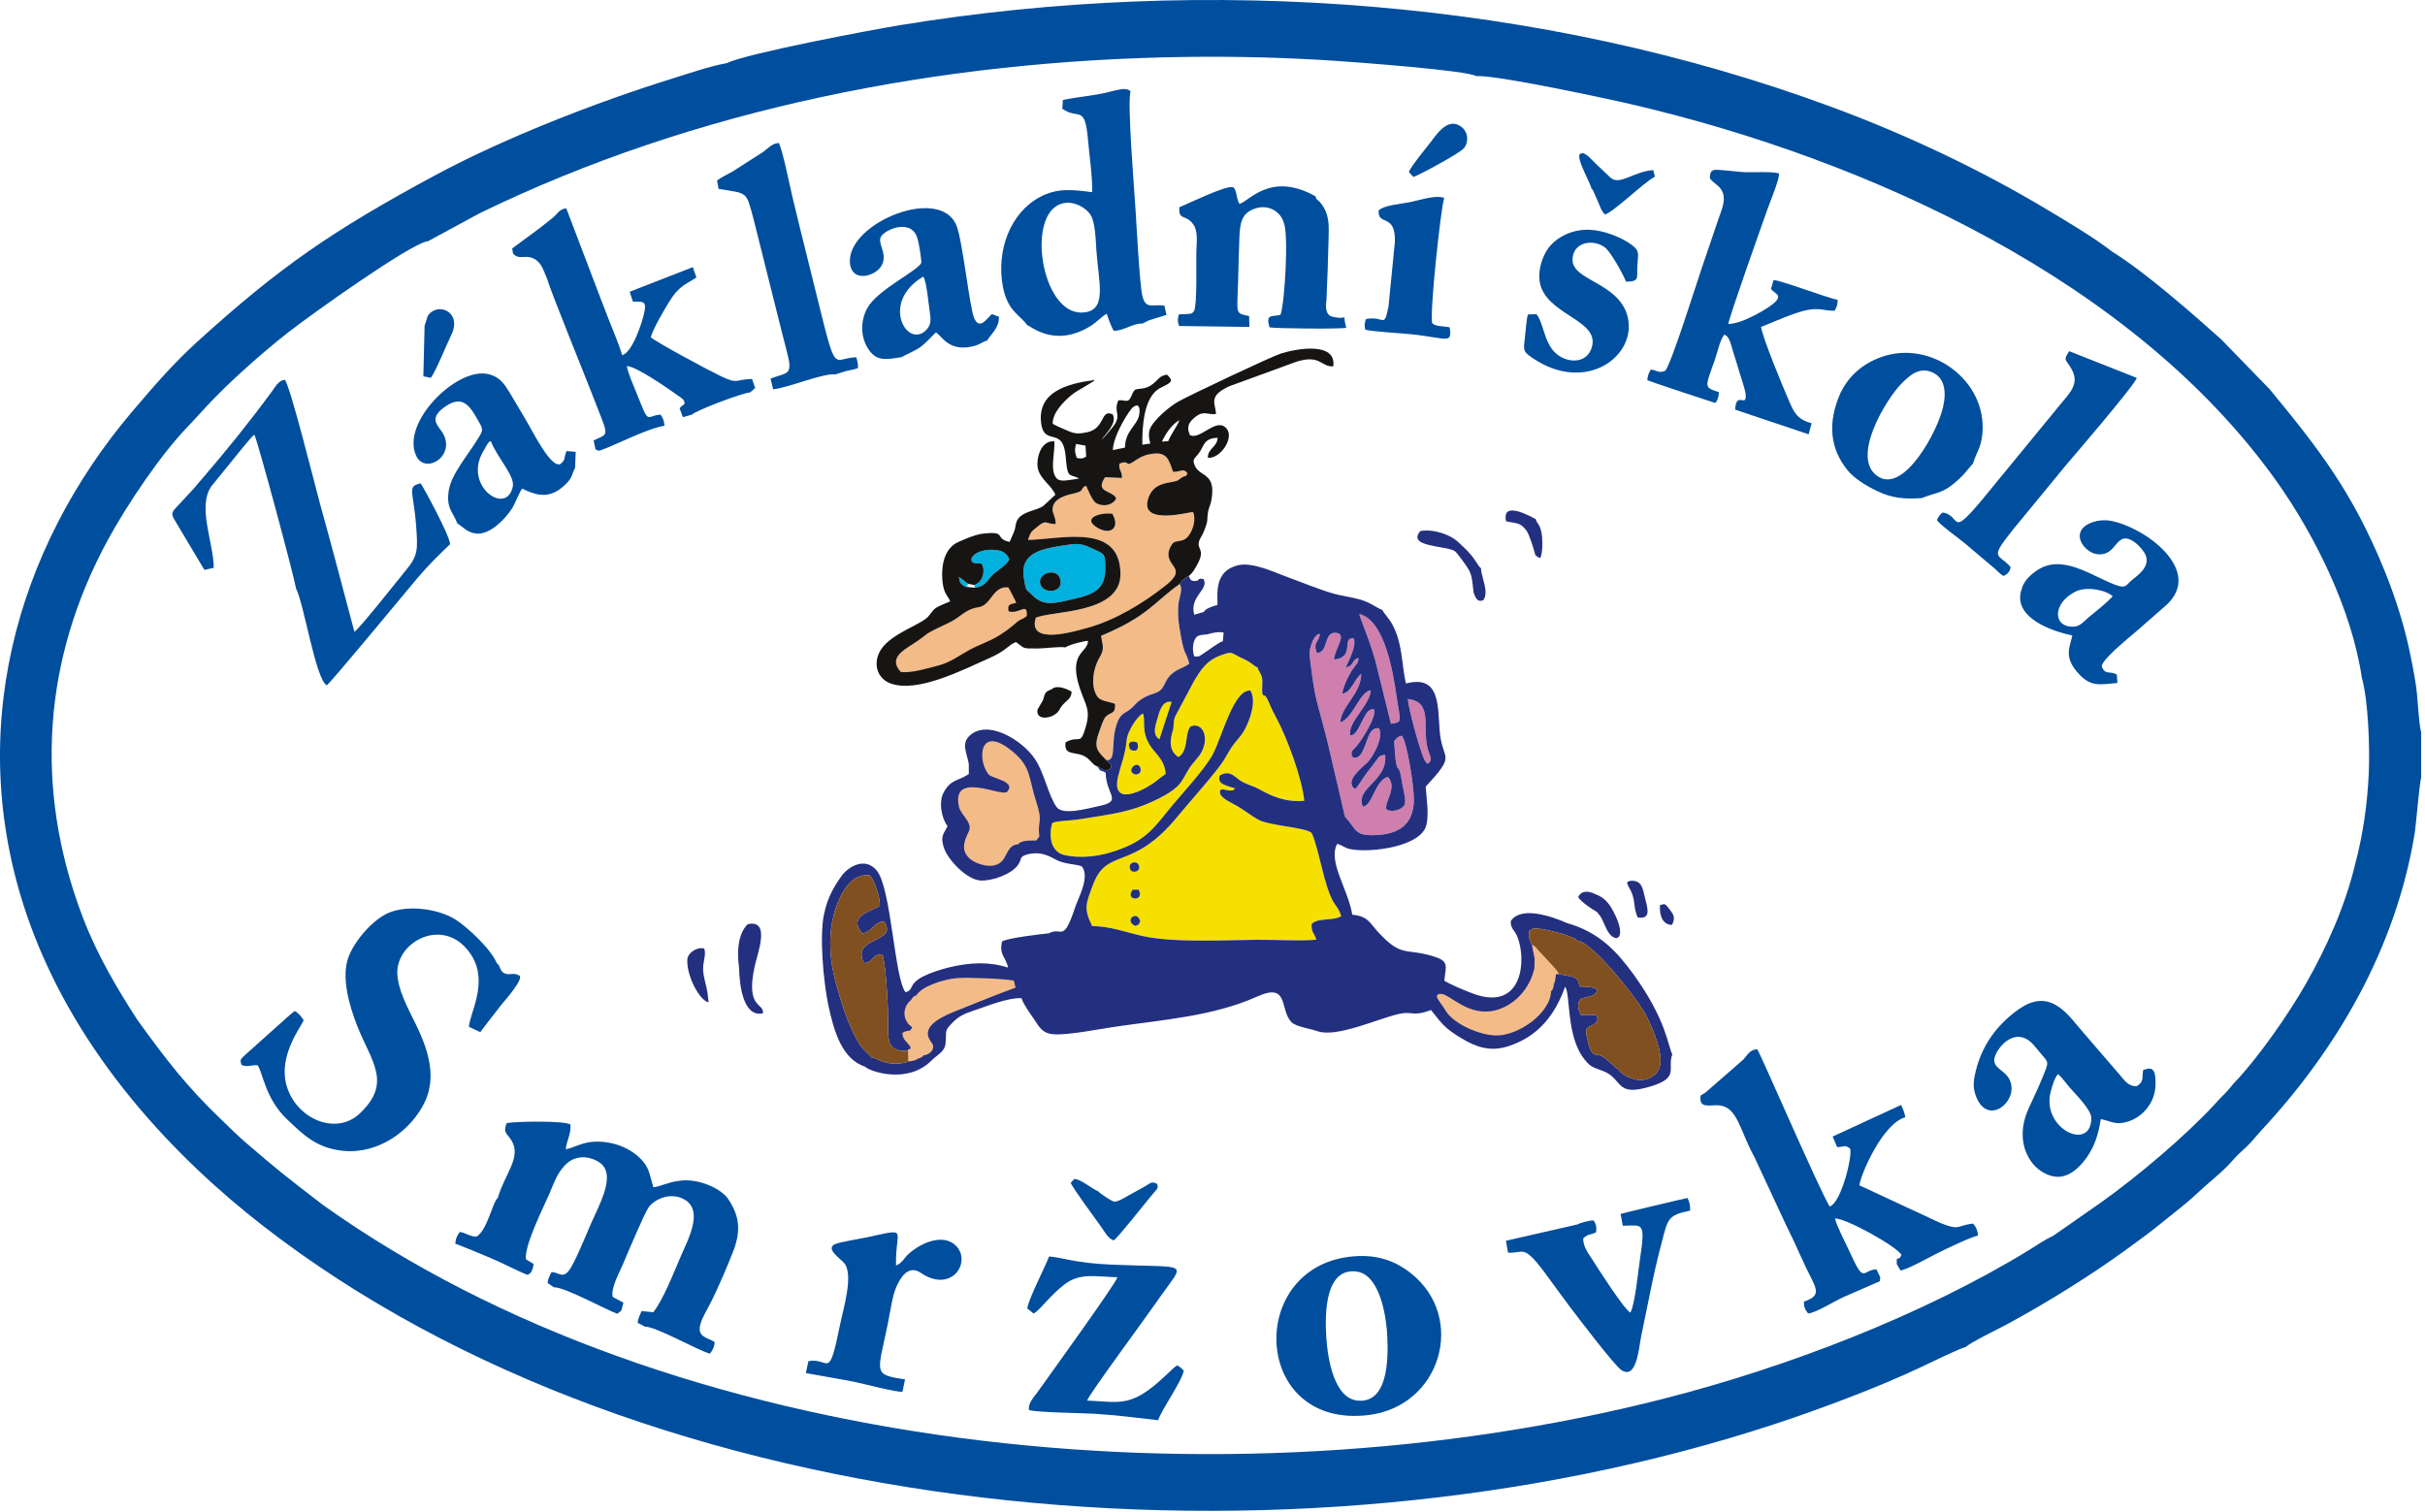
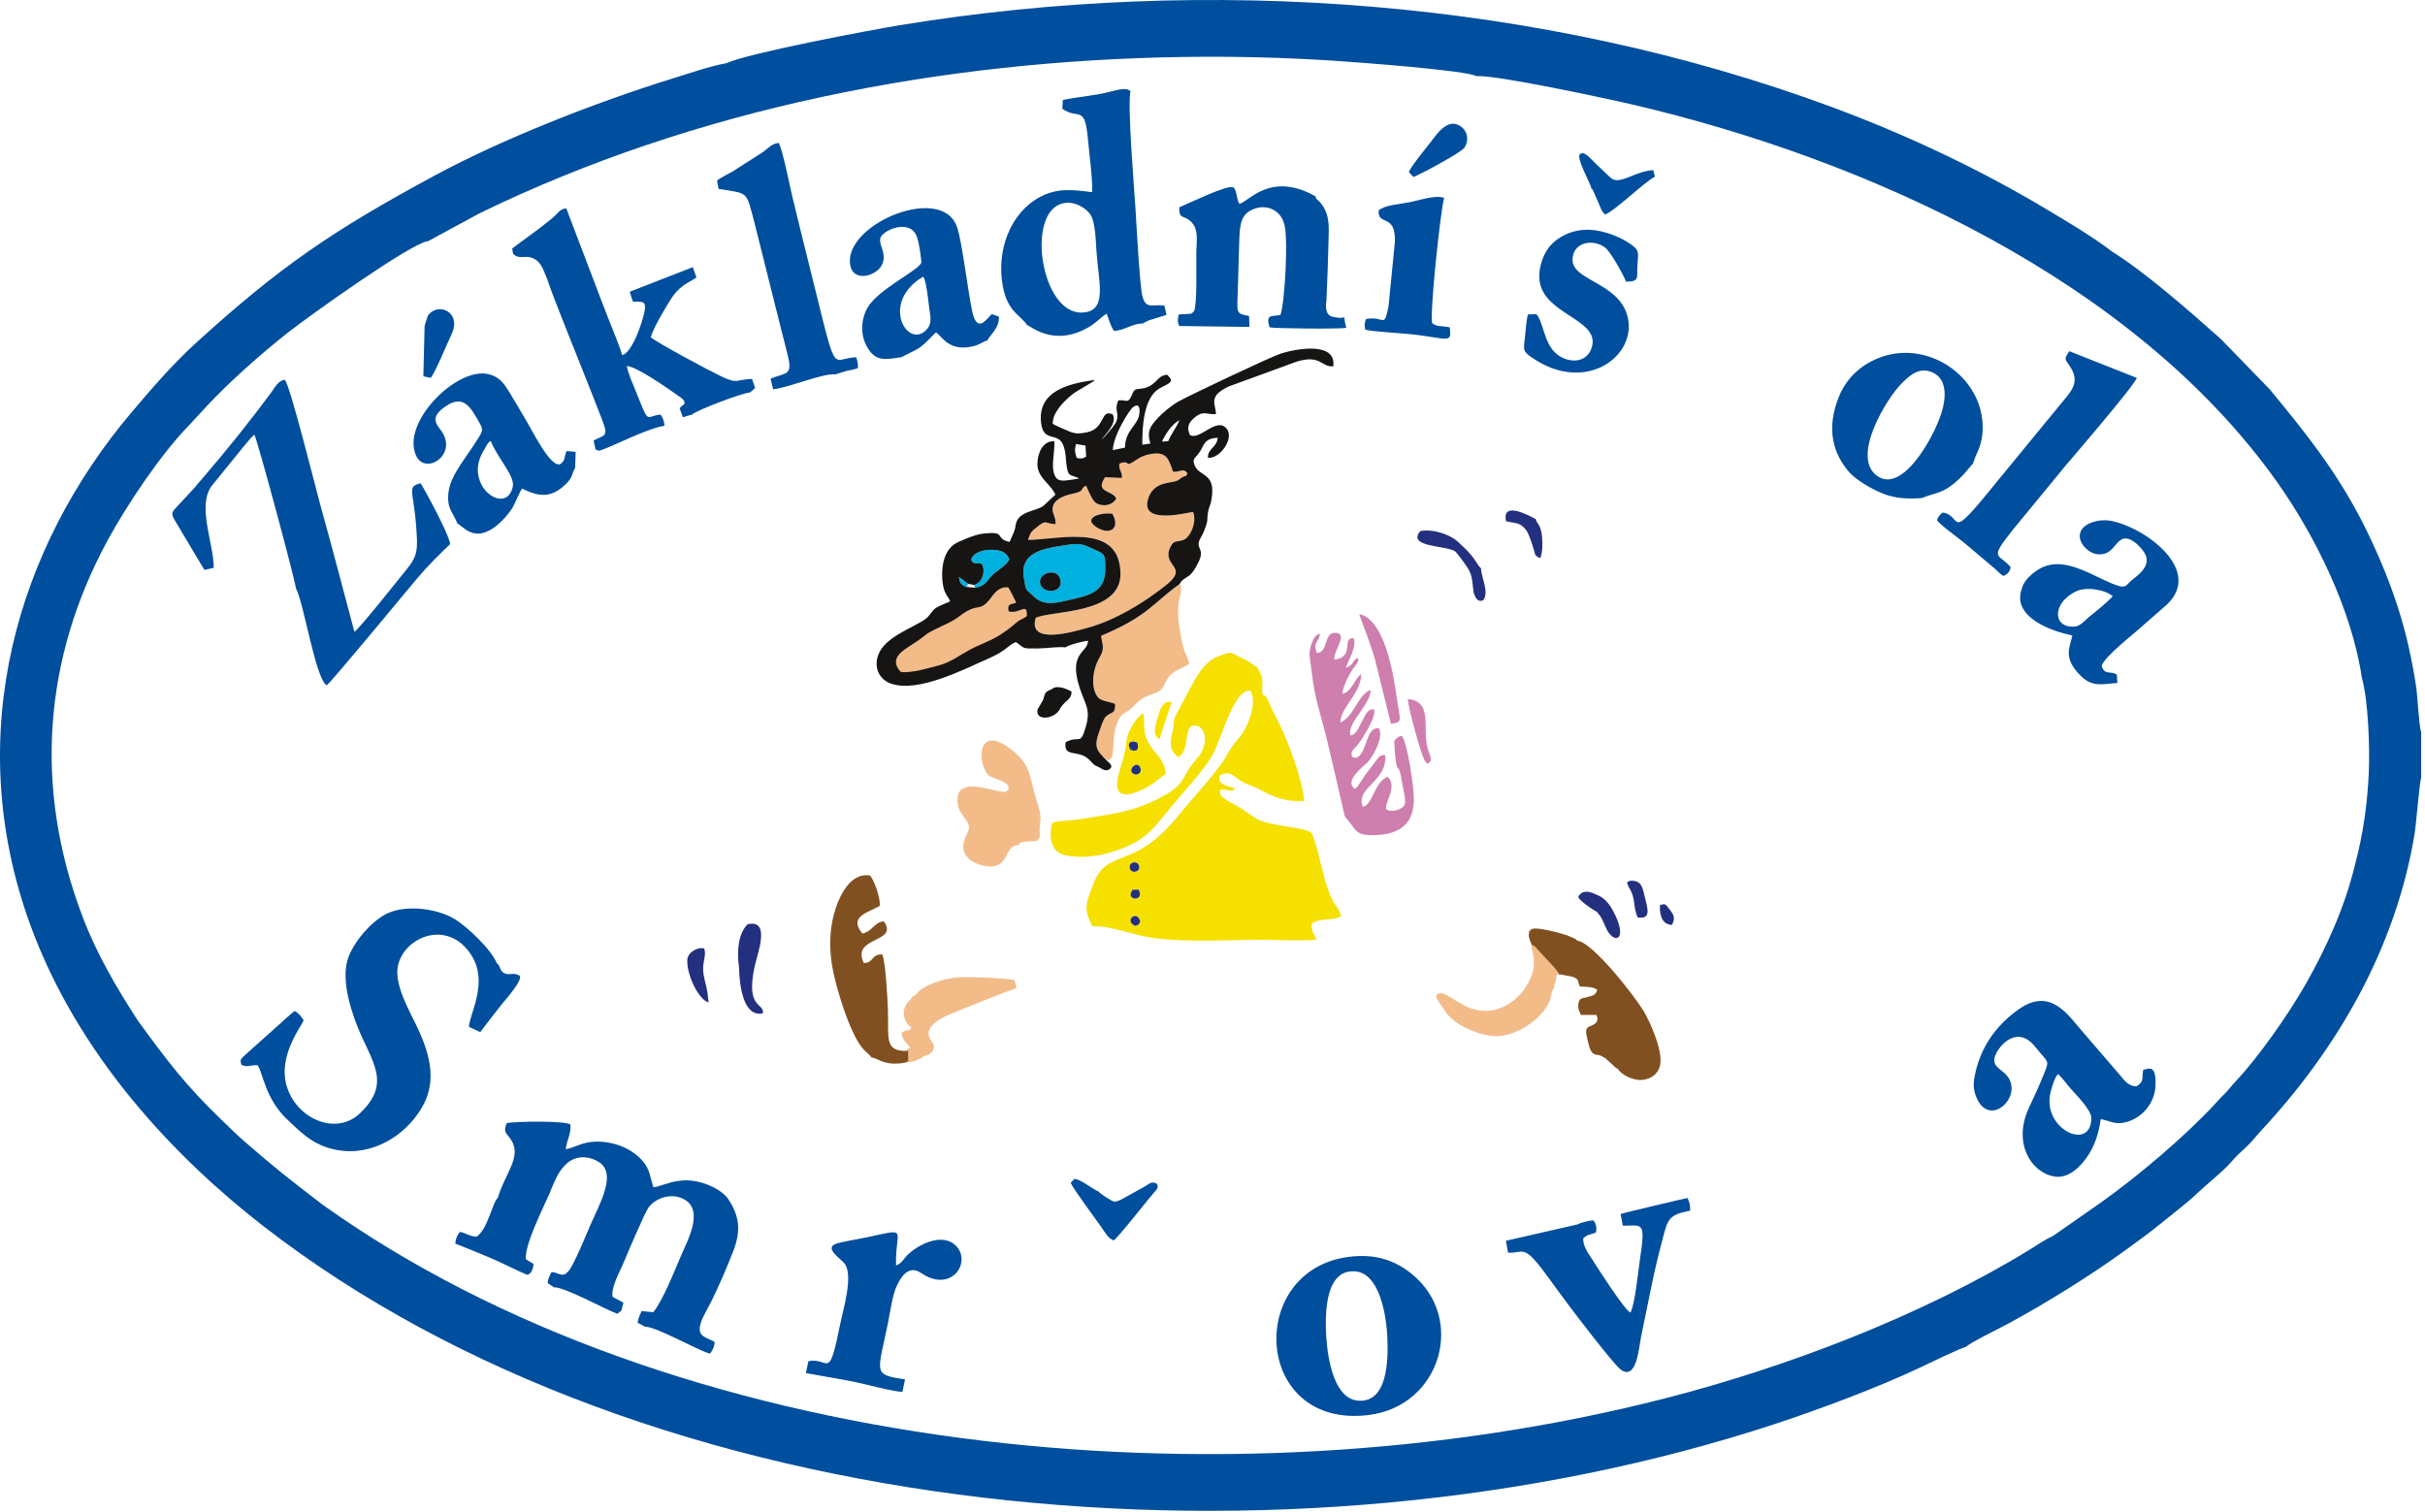
<svg xmlns="http://www.w3.org/2000/svg" width="100%" height="100%" viewBox="0 0 380 237" version="1.1" xml:space="preserve" style="fill-rule:evenodd;clip-rule:evenodd;stroke-miterlimit:22.926;">
  <path d="M243.461,154.261c0.285,-0.388 0.265,-0.887 0.36,-1.586l0.53,0.011l-0.477,-0.692c-0.204,-0.255 -0.359,-0.405 -0.55,-0.627l-2.111,-2.277c-0.565,-0.568 -0.47,-0.698 -1.172,-1.04l0.438,2.223l-0.04,1.466c-0.706,3.212 -3.062,5.736 -5.897,6.547c-4.364,1.249 -7.334,-2.514 -8.714,-2.514c-1.495,0.001 -0.096,1.268 0.709,2.631c1.192,2.022 5.2,3.82 7.855,3.887c3.407,0.085 8.563,-3.412 8.664,-6.956c0.243,-0.251 0.168,-0.062 0.338,-0.532c0.168,-0.465 0.035,-0.095 0.067,-0.541Zm-83.876,-21.943c0.307,-0.321 -0.243,-0.055 0.503,-0.374c0.22,-0.094 0.455,-0.131 0.695,-0.161c0.507,-0.062 1.086,-0.037 1.602,-0.048l0.481,-0.633c-0.326,-2.475 0.61,-2.141 -0.434,-5.297c-1.313,-3.967 -0.759,-5.576 -3.827,-8.086c-5.32,-4.35 -5.447,1.627 -3.668,3.675c0.55,0.633 4.384,1.066 2.867,2.714c-0.774,0.84 -8.824,-3.392 -7.53,2.333c0.309,1.367 2.244,2.472 1.508,3.937c-0.822,1.637 -1.186,3.044 0.256,4.258c0.899,0.756 3.236,1.58 4.617,0.63c1.268,-0.871 1.068,-2.834 2.93,-2.948Zm-1.542,-36.514c-0.194,-1.195 0.227,-1.039 1.204,-1.333c-0.103,-0.298 -1.082,-2.194 -1.237,-2.41c-1.171,-0.173 -1.987,0.609 -2.566,1.408c-2.009,2.772 -1.953,0.737 -4.956,3.002c-0.98,0.738 -1.368,0.932 -2.519,1.471c-3.7,1.735 -2.211,1.249 -4.943,3.003c-1.665,1.069 -3.791,2.295 -1.872,4.369c1.761,0.212 4.357,-0.622 5.998,-1.04c1.693,-0.432 3.292,-1.606 4.753,-2.407c1.609,-0.882 3.218,-1.345 4.805,-2.359c0.796,-0.509 1.402,-0.957 2.07,-1.514c0.353,-0.295 0.631,-0.575 0.997,-0.788c0.511,-0.297 0.568,-0.198 1.123,-0.655c0.151,-2.313 -1.171,-0.22 -2.857,-0.747Zm-13.326,69.603c0.734,-0.086 1.714,-0.66 1.474,-1.641c-0.144,-0.59 -3.094,-2.662 3.33,-5.206c3.211,-1.272 6.232,-2.535 9.619,-3.768l-0.265,-1.105c-1.558,-0.305 -7.113,-0.529 -8.825,-0.401c-2.256,0.169 -5.615,1.32 -6.427,2.671c-0.589,0.29 -0.542,0.245 -0.869,0.784c-1.497,1.22 -1.259,3.281 0.128,4.201l0.033,0.07c-0.294,0.888 -0.554,0.256 -1.51,0.876c-0.005,1.025 0.778,1.446 1.267,2.189c-0.086,0.621 0.088,0.164 -0.376,0.431l-0.003,0.795c0.026,0.461 0.031,0.57 0.003,1.043c0.556,-0.054 0.367,0.014 0.894,-0.129c0.66,-0.179 0.475,-0.214 0.601,-0.294c0.38,-0.092 0.24,-0.021 0.555,-0.2c0.326,-0.185 0.159,-0.089 0.371,-0.316Z" style="fill:#f3bb88;stroke:#f0bd8d;stroke-width:0.22px;" />
  <path d="M162.992,91.456c-0.38,-1.714 2.761,-2.61 3.184,-0.558c0.432,2.098 -2.809,2.251 -3.184,0.558Zm-2.569,-0.994c0.392,2.447 0.286,1.729 1.338,2.81c1.515,1.557 3.045,1.392 5.277,0.875c3.291,-0.762 6.128,-1.13 6.162,-4.873c0.025,-2.808 -0.172,-2.386 -2.236,-3.399c-1.76,-0.862 -2.541,-0.661 -4.598,-0.346c-3.155,0.483 -6.54,1.201 -5.943,4.933" style="fill:#00b1df;" />
  <path d="M152.664,91.693l0.111,0.423c1.745,-0.216 1.899,-1.256 2.924,-2.175c0.589,-0.528 2.133,-1.441 2.455,-2.265c-0.355,-1.032 -1.166,-1.447 -2.533,-1.509c-2.863,-0.129 -4.163,1.667 -2.954,2.07c0.772,0.257 1.137,-0.342 1.389,0.639c0.191,0.746 0.032,2.279 -1.392,2.817" style="fill:#00b1df;" />
  <path d="M151.276,91.964c0.573,-0.213 0.222,0.267 0.39,-0.479c-0.488,-0.419 -0.856,-0.658 -1.404,-1.083c0.151,0.957 0.21,1.085 1.014,1.562" style="fill:#00b1df;" />
  <path d="M214.899,130.899c3.853,-0.002 6.53,-1.267 6.657,-5.415c0.06,-1.948 -1.019,-9.093 -1.884,-10.171c-0.675,0.109 -0.782,0.383 -1.204,0.814c0.036,0.861 0.166,2.876 0.348,3.654c0.258,1.106 0.265,0.17 0.602,1.373c0.136,0.484 0.221,1.175 0.317,1.685c0.13,0.689 0.638,2.669 0.369,3.267c-0.322,0.72 -1.789,1.279 -2.819,0.786c-0.528,-1.034 1.803,-3.387 0.199,-5.142c-2.063,0.617 -2.411,4.536 -3.927,4.68c-1.255,-2.992 3.923,-3.967 3.498,-8.102c-0.884,0.003 -1.035,0.361 -1.434,0.91c-0.37,0.51 -0.725,0.984 -1.118,1.468c-1.055,1.298 -1.745,2.751 -2.19,2.935c-1.791,-1.236 1.352,-3.52 1.97,-4.149c0.717,-0.728 2.598,-3.765 1.809,-5.375c-1.768,-0.096 -1.69,2.157 -2.715,3.875c-0.457,0.765 -1.156,1.01 -1.51,0.543c-0.314,-0.827 0.304,-1.1 0.785,-1.67c0.542,-0.643 3.17,-4.568 2.644,-5.718c-0.984,-0.007 -1.222,0.684 -1.942,2.044c-0.322,0.608 -0.806,1.814 -1.49,2.024l-0.26,0.022c-0.547,-1.954 3.172,-4.796 3.181,-7.08c-1.895,0.507 -2.687,4.303 -4.759,5.069c0.147,-2.574 3.216,-4.438 3.287,-7.607c-1.091,0.791 -1.532,2.876 -2.965,3.119c0.075,-1.183 1.16,-3.269 1.888,-4.227c0.368,-0.485 0.692,-0.738 0.6,-1.42c-1.218,0.529 -0.428,1.047 -1.972,1.562c0.358,-0.916 1.809,-3.433 1.25,-4.628c-1.993,-0.136 0.309,2.982 -3.038,3.35c-0.113,-1.442 2.226,-4.034 0.249,-4.193c-1.978,-0.159 -1.081,3.067 -2.963,3.158c-0.72,-1.757 0.414,-1.707 0.455,-2.996c-0.934,-0.019 -1.736,2.338 -1.6,3.433c0.928,7.521 0.921,6.054 2.759,13.311l2.527,10.826c0.319,1.512 0.18,0.929 0.907,1.85c1.002,1.269 1.165,2.135 3.489,2.135" style="fill:#ce7fad;" />
  <path d="M217.962,113.439c1.91,-0.304 1.466,-0.237 0.867,-4.398c-0.526,-3.66 -1.88,-11.919 -5.828,-12.805c0.073,0.541 2.072,5.172 2.762,8.299l2.199,8.904Z" style="fill:#ce7fad;" />
  <path d="M223.651,119.717c1.037,-0.538 0.355,-1.298 0.056,-2.437c-0.864,-3.3 0.91,-7.316 -3.106,-7.723c0.081,1.319 1.824,7.895 2.615,9.584l0.435,0.576Z" style="fill:#ce7fad;" />
  <path d="M174.315,80.527c1.297,2.318 -0.421,3.431 -2.491,2.095c-2.34,-1.511 0.846,-2.378 2.491,-2.095Zm-12.011,16.301c-1.343,4.398 6.102,2.124 8.183,1.549c4.278,-1.183 8.583,-3.788 12.126,-6.579c2.595,-2.043 1.487,-2.645 0.849,-3.713c-0.465,-0.778 -0.508,-1.514 -0.019,-2.431c0.55,-1.028 0.838,-0.648 1.955,-1.017c1.157,-0.381 2.197,-2.903 1.558,-4.394c-0.338,-0.068 -8.051,2.121 -7.122,-1.774c0.758,-3.177 3.73,-2.631 4.756,-3.2l0.595,-0.422c0.812,-0.483 0.589,0.047 0.876,-0.7c-0.667,-0.84 -0.942,-0.174 -2.231,-0.2c-0.707,-1.87 -0.885,-3.393 -3.861,-2.719c-1.008,0.229 -1.539,0.595 -2.307,1.1c-1.506,0.99 -0.441,-0.343 -2.243,0.333c-0.166,1.041 0.46,1.194 0.384,2.25l-2.63,-0.117c-1.701,2.472 1.157,1.997 1.743,3.332c-0.504,1.012 -1.953,1.393 -3.133,0.731c-0.634,-0.357 -1.346,-2.228 -1.598,-2.744c-1.042,0.512 -0.132,0.819 -1.818,1.2c-1.077,0.244 -3.31,0.717 -3.424,2.412c-0.056,0.826 0.512,1.206 0.47,2.424c-1.659,-0.058 -1.429,-0.779 -2.813,0.372c-0.923,0.769 -1.096,0.76 -1.502,2.105c5.381,-0.149 14.347,-2.641 14.482,5.239c0.11,6.451 -10.823,5.797 -13.276,6.963" style="fill:#f3bb88;" />
  <path d="M173.358,119.132c1.666,0.18 0.65,-2.623 1.608,-5.564c0.651,-2 1.363,-1.631 2.467,-2.685c0.321,-0.306 0.521,-0.598 0.89,-0.896c2.209,-1.782 3.261,-0.791 4.182,-2.788c0.428,-0.928 0.799,-1.392 1.618,-1.96c0.62,-0.431 1.715,-0.743 2.24,-1.248c-0.698,-2.466 -0.73,-0.711 -1.556,-5.709c-0.18,-1.092 -0.265,-2.453 -0.139,-3.641c0.108,-1.012 0.748,-2.313 0.191,-3.116c-4.149,2.93 -4.86,4.994 -12.326,8.125c0.199,1.415 0.622,1.949 -0.201,3.336c-1.173,1.977 -1.447,4.823 -0.3,6.281c0.502,0.637 1.879,0.697 2.706,1.057c0.048,1.678 -0.586,1.16 -1.448,1.983c-0.397,0.38 -0.787,1.648 -1.033,2.326c-0.945,2.595 -0.304,3.031 1.101,4.499" style="fill:#f3bb88;" />
  <path d="M158.043,95.804c1.686,0.527 3.008,-1.566 2.857,0.747c-0.555,0.457 -0.612,0.358 -1.123,0.655c-0.366,0.213 -0.644,0.493 -0.997,0.788c-0.668,0.557 -1.274,1.005 -2.07,1.514c-1.587,1.014 -3.196,1.477 -4.805,2.359c-1.461,0.801 -3.06,1.975 -4.753,2.407c-1.641,0.418 -4.237,1.252 -5.998,1.04c-1.919,-2.074 0.207,-3.3 1.872,-4.369c2.732,-1.754 1.243,-1.268 4.943,-3.003c1.151,-0.539 1.539,-0.733 2.519,-1.471c3.003,-2.265 2.947,-0.23 4.956,-3.002c0.579,-0.799 1.395,-1.581 2.566,-1.408c0.155,0.216 1.134,2.112 1.237,2.41c-0.977,0.294 -1.398,0.138 -1.204,1.333Zm2.38,-5.342c-0.597,-3.732 2.788,-4.45 5.943,-4.933c2.057,-0.315 2.838,-0.516 4.598,0.346c2.064,1.013 2.261,0.591 2.236,3.399c-0.034,3.743 -2.871,4.111 -6.162,4.873c-2.232,0.517 -3.762,0.682 -5.277,-0.875c-1.052,-1.081 -0.946,-0.363 -1.338,-2.81Zm-7.648,1.654l-1.499,-0.152c-0.804,-0.477 -0.863,-0.605 -1.014,-1.562c0.548,0.425 0.916,0.664 1.404,1.083l0.998,0.208c1.424,-0.538 1.583,-2.071 1.392,-2.817c-0.252,-0.981 -0.617,-0.382 -1.389,-0.639c-1.209,-0.403 0.091,-2.199 2.954,-2.07c1.367,0.062 2.178,0.477 2.533,1.509c-0.322,0.824 -1.866,1.737 -2.455,2.265c-1.025,0.919 -1.179,1.959 -2.924,2.175Zm22.644,-19.455c1.802,-0.676 0.737,0.657 2.243,-0.333c0.768,-0.505 1.299,-0.871 2.307,-1.1c2.976,-0.674 3.154,0.849 3.861,2.719c1.289,0.026 1.564,-0.64 2.231,0.2c-0.287,0.747 -0.064,0.217 -0.876,0.7l-0.595,0.422c-1.026,0.569 -3.998,0.023 -4.756,3.2c-0.929,3.895 6.784,1.706 7.122,1.774c0.639,1.491 -0.401,4.013 -1.558,4.394c-1.117,0.369 -1.405,-0.011 -1.955,1.017c-0.489,0.917 -0.446,1.653 0.019,2.431c0.638,1.068 1.746,1.67 -0.849,3.713c-3.543,2.791 -7.848,5.396 -12.126,6.579c-2.081,0.575 -9.526,2.849 -8.183,-1.549c2.453,-1.166 13.386,-0.512 13.276,-6.963c-0.135,-7.88 -9.101,-5.388 -14.482,-5.239c0.406,-1.345 0.579,-1.336 1.502,-2.105c1.384,-1.151 1.154,-0.43 2.813,-0.372c0.042,-1.218 -0.526,-1.598 -0.47,-2.424c0.114,-1.695 2.347,-2.168 3.424,-2.412c1.686,-0.381 0.776,-0.688 1.818,-1.2c0.252,0.516 0.964,2.387 1.598,2.744c1.18,0.662 2.629,0.281 3.133,-0.731c-0.586,-1.335 -3.444,-0.86 -1.743,-3.332l2.63,0.117c0.076,-1.056 -0.55,-1.209 -0.384,-2.25Zm-6.694,-0.9c-0.271,-0.865 -0.371,-1.108 -0.117,-2.178l1.49,0.255l0.109,1.722c-0.629,0.362 -0.794,0.347 -1.482,0.201Zm13.355,-2.551c0.594,-1.298 1.596,-2.745 2.733,-3.361c-0.419,1.101 -1.174,1.923 -1.749,3.289l-0.984,0.072Zm-7.701,1.332c0.076,-2.346 2.605,-6.308 3.175,-6.734c0.979,-0.732 1.116,0.235 0.968,1.154c-0.282,1.745 -2.2,2.472 -2.239,5.189l-1.904,0.391Zm-3.043,-10.961c-4.165,0.576 -8.7,1.83 -8.205,6.609c0.355,3.423 2.761,1.239 3.578,3.835c0.332,1.054 0.29,2.006 0.445,3.084c0.252,1.752 0.709,1.233 1.953,1.872c-0.216,0.073 -1.805,0.306 -2.167,0.329c-1.047,0.067 -1.435,-0.189 -1.742,-1.009c-0.508,-1.36 0.135,-3.59 0.014,-5.141c-2.322,-0.143 -2.816,3.032 -2.606,4.133c0.345,1.811 2.14,2.717 2.772,4.236l-1.852,1.734c-1.224,0.915 -3.912,0.828 -4.328,2.844c-0.156,0.757 -0.091,0.681 -0.38,1.432l-0.61,1.39c-2.561,-0.531 -0.214,-1.785 -4.362,-1.268c-1.056,0.131 -3.719,1.203 -4.351,1.668c-1.131,0.831 -1.739,2.266 -1.843,4.131c-0.05,0.908 0.005,1.934 0.233,2.77c0.291,1.068 0.754,1.309 1.004,2.024c-0.473,0.197 -1.791,0.723 -2.202,1.007c-0.772,0.533 -0.858,1.15 -1.642,1.733c-1.909,1.42 -6.535,2.813 -7.486,5.824c-0.644,2.041 0.399,3.724 1.996,4.299c4.239,1.527 11.26,-2.104 15.44,-3.955c2.876,-1.273 2.829,-1.98 4.208,-2.537c1.485,1.047 0.823,1.017 3.381,1.01c1.307,-0.004 3.331,-0.332 4.364,-0.172c0.578,-0.416 2.889,-1.013 3.55,-1.029c-0.031,2.048 -3.6,1.729 -0.851,8.64c0.703,1.768 1.134,2.572 0.535,4.71c-0.915,3.263 -0.987,1.339 -3.197,2.548c-0.268,1.883 0.99,1.53 2.379,1.955c1.528,0.466 1.666,1.577 2.595,1.821c0.603,0.301 1.209,0.89 1.84,0.482c0.866,-0.559 -0.111,-1.088 -0.441,-1.458c-1.405,-1.468 -2.046,-1.904 -1.101,-4.499c0.246,-0.678 0.636,-1.946 1.033,-2.326c0.862,-0.823 1.496,-0.305 1.448,-1.983c-0.827,-0.36 -2.204,-0.42 -2.706,-1.057c-1.147,-1.458 -0.873,-4.304 0.3,-6.281c0.823,-1.387 0.4,-1.921 0.201,-3.336c7.466,-3.131 8.177,-5.195 12.326,-8.125c0.287,-0.488 0.116,-0.307 0.576,-0.691c0.249,-0.209 0.541,-0.376 0.84,-0.565c0.564,-0.354 1.206,-1.483 1.553,-2.218c0.958,-2.027 -0.328,-1.968 0.078,-3.259c0.13,-0.412 0.473,-0.856 0.687,-1.376c0.883,-2.156 0.444,-1.682 0.718,-3.25c0.093,-0.54 0.375,-1.042 0.494,-1.673c0.851,-4.496 -1.804,-3.675 -2.588,-5.519c-0.563,-1.321 0.348,-1.113 1.113,-2.723c0.533,-1.12 0.979,-1.567 2.482,-1.645c-0.131,1.583 -1.567,1.627 -1.535,3.144c1.938,0.181 4.157,-3.076 2.94,-4.564c-1.578,-1.929 -4.184,1.9 -5.766,0.992c-0.635,-1.458 0.028,-2.137 0.803,-2.783c1.34,-1.117 1.885,-0.37 3.283,-0.491c-0.016,-1.085 -0.575,-1.886 -0.038,-2.819c0.331,-0.576 1.263,-1.156 2.058,-1.521l10.624,-3.882c3.804,-1.166 3.796,0.873 5.745,0.733c0.512,-3.882 -5.685,-2.809 -8.203,-2.004c-1.632,0.522 -14.117,6.449 -15.986,7.474c-1.139,0.624 -2.571,1.82 -3.319,2.644c-1.095,1.21 -1.755,1.968 -1.161,3.986l-1.252,0.184c-0.045,-2.794 0.223,-7.465 2.709,-8.837c1.218,-0.673 2.295,-0.936 1.505,-1.769c-0.344,-0.367 -0.21,-0.493 -1.024,-0.198c-0.786,0.285 -1.344,1.617 -2.916,1.938c-1.434,0.293 -1.417,-0.117 -1.963,1.176c-0.557,1.316 -0.861,0.615 -2.058,0.73c-0.815,1.807 0.407,2.033 -0.512,3.669c-0.235,0.417 -1.798,2.261 -2.11,2.481c0.51,-0.812 2.468,-2.497 1.731,-3.931c-1.96,-0.961 -1.105,2.214 -4.054,2.799c-1.213,0.241 -1.857,0.267 -2.925,-0.211c-0.659,-0.295 -1.999,-0.841 -2.427,-1.126c-0.05,-1.72 1.676,-3.383 2.593,-4.212c0.602,-0.546 1.244,-0.939 2.009,-1.368l1.85,-1.117c0.054,-0.622 -0.02,-0.109 -0.077,-0.142" style="fill:#161514;" />
  <path d="M164.771,108.039c-1.141,0.42 -0.963,0.627 -1.346,1.721l-0.845,1.447c-0.354,1.928 2.725,1.419 3.441,0.012c0.746,-1.465 1.884,-1.43 1.893,-2.824c-0.604,-0.363 -2.301,-1.159 -3.143,-0.356" style="fill:#161514;" />
  <path d="M174.315,80.527c-1.645,-0.283 -4.831,0.584 -2.491,2.095c2.07,1.336 3.788,0.223 2.491,-2.095" style="fill:#161514;" />
  <path d="M162.992,91.456c0.375,1.693 3.616,1.54 3.184,-0.558c-0.423,-2.052 -3.564,-1.156 -3.184,0.558" style="fill:#161514;" />
  <path d="M177.901,145.106c-1.853,-0.802 0.25,-2.596 0.777,-0.726c-0.236,0.563 -0.183,0.529 -0.777,0.726Zm-0.398,-5.67l0.925,-0.004c1.046,1.969 -2.297,1.736 -0.925,0.004Zm-0.407,-3.214c-0.425,-1.136 1.124,-1.44 1.387,-0.548c0.289,0.98 -1.112,1.282 -1.387,0.548Zm-12.233,-7.163c-0.504,1.863 -0.326,4.498 2.075,4.987c2.359,0.48 4.968,0.196 7.13,-0.461c5.048,-1.534 6.435,-3.382 9.066,-6.653c1.89,-2.349 5.705,-6.374 6.948,-8.768c1.458,-2.809 3.248,-10.144 5.865,-9.932c0.972,1.66 -0.057,4.558 -0.916,6.138c-0.544,0.999 -1.073,1.453 -1.704,2.268c-0.574,0.742 -0.985,1.586 -1.521,2.456c-1.164,1.888 -5.529,6.729 -7.264,8.851c-7.16,8.762 -11.052,4.732 -13.293,10.778c-1.095,2.955 -1.47,3.632 -0.104,6.42c2.798,0.014 5.251,0.959 7.816,1.538c4.866,1.097 12.594,0.655 18.035,0.608c2.639,-0.023 6.865,0.218 9.273,-0.013c-0.246,-0.978 -0.861,-1.16 -0.717,-2.498c1.203,-1.017 3.269,-0.378 4.626,-1.194c-0.747,-2.281 -1.278,-1.055 -2.677,-6.163c-0.364,-1.33 -1.498,-6.348 -2.013,-6.91c-1.049,-0.878 -6.655,-1.076 -8.425,-2.108c-1.118,-0.651 -2.039,-1.409 -3.255,-2.114c-0.677,-0.391 -2.442,-1.17 -2.613,-1.933c-0.259,-1.15 1.073,-0.369 1.64,-0.46c0.699,-0.112 0.243,0.113 0.703,-0.343c-2.258,-0.65 -2.629,-0.866 -2.433,-1.998c1.507,-0.864 2.179,0.005 3.141,0.705c0.946,0.688 1.985,0.829 2.984,1.386c2.14,1.194 4.261,2.118 7.154,1.857c-0.341,-3.528 -2.693,-9.844 -4.373,-12.994c-0.333,-0.626 -0.685,-1.259 -0.988,-2c-0.926,-2.267 -0.892,-1.113 -1.197,-1.743c-0.132,-0.928 0.072,-1.533 -0.043,-2.378c-0.064,-0.475 -0.087,-0.467 -0.306,-0.902c-0.013,-0.025 -0.201,-0.358 -0.207,-0.37c-0.184,-0.376 -0.125,-0.197 -0.196,-0.496c-0.629,-0.298 -0.745,-0.525 -1.381,-0.919c-0.492,-0.304 -0.919,-0.476 -1.454,-0.738c-1.487,-0.725 -1.119,-0.905 -2.907,-0.267c-2.292,0.819 -3.138,2.251 -4.261,4.104l-2.904,5.449c-0.305,0.736 -0.201,1.054 -0.301,1.878c-0.076,0.622 -1.28,3.2 0.798,4.53c1.651,-0.982 0.954,-3.869 1.92,-4.798c1.521,-0.64 2.53,0.942 2.147,2.759c-0.333,1.578 -1.216,2.252 -1.955,3.215c-1.676,2.182 -1.064,3.21 -5.092,5.257c-4.473,2.274 -7.459,2.465 -12.234,3.267c-1.816,0.305 -4.466,0.298 -4.587,0.702" style="fill:#f5e000;" />
  <path d="M177.547,120.145c0.833,-0.847 1.581,0.422 1.002,1.016c-0.596,0.611 -1.836,-0.169 -1.002,-1.016Zm-0.385,-2.625c-0.688,-1.083 0.074,-1.596 1.064,-1.129c0.264,0.97 0.004,1.54 -1.064,1.129Zm5.495,3.794c-0.103,-2.058 -1.361,-2.974 -2.213,-4.149c-1.776,-2.448 -0.843,-4.379 -1.35,-5.333c-0.75,0.292 -2.426,2.63 -2.567,4.282c-0.176,2.083 -0.829,3.566 -1.3,5.49c-1.146,4.692 3.315,2.602 5.395,1.22c0.799,-0.53 1.344,-1.104 2.035,-1.51" style="fill:#f5e000;" />
  <path d="M181.68,115.873l1.92,-5.857c-1.314,-0.294 -1.845,1.183 -2.144,2.297c-0.362,1.348 -0.997,2.751 0.224,3.56" style="fill:#f5e000;" />
  <path d="M67.078,37.801l8.064,-4.372c33.921,-16.525 72.425,-23.949 110.317,-24.502c7.953,-0.116 15.986,0.082 23.859,0.61c3.168,0.212 20.634,1.489 22.059,2.408c2.694,-0.313 20.915,3.611 24.683,4.496c36.694,8.621 78.385,27.517 100.802,59.16c5.846,8.252 11.658,19.913 13.234,30.578c1.011,3.538 1.273,10.963 1.098,14.923c-0.214,4.822 -0.897,9.663 -2.1,14.188c-1.623,6.809 -4.521,13.195 -7.751,18.879c-2.697,4.746 -7.501,11.63 -11.084,15.378c-0.588,0.615 -0.979,1.217 -1.584,1.8c-0.718,0.693 -1.026,1.07 -1.644,1.737c-4.651,5.029 -12.035,11.262 -17.713,15.31l-7.604,5.306c-1.302,0.582 -2.418,1.388 -3.649,2.144c-16.831,10.332 -38.127,18.446 -57.206,23.329c-69.248,17.726 -155.354,8.84 -210.244,-30.322c-5.906,-4.525 -7.113,-5.476 -12.167,-9.833c-1.305,-1.125 -2.461,-2.291 -3.692,-3.473c-5.661,-5.433 -8.618,-9.347 -13.252,-15.732c-3.106,-4.82 -6.242,-10.063 -8.522,-16.026c-7.814,-20.439 -6.07,-40.72 3.856,-59.052c3.072,-5.673 8.493,-13.698 12.668,-17.952l2.868,-3.103c3.355,-3.643 8.692,-8.375 12.728,-11.542c3.63,-2.848 19.494,-14.163 21.976,-14.337Zm46.772,-27.898c-2.509,0.436 -5.838,1.587 -8.357,2.367c-11.975,3.707 -26.551,9.399 -37.443,15.274c-15.953,8.606 -24.26,14.313 -37.192,26.065c-3.645,3.313 -6.746,6.889 -10.163,10.918c-18.109,21.352 -26.665,50.606 -16.073,80.078c7.509,20.892 22.985,36.952 36.615,47.534c60.82,47.217 161.082,55.976 236.917,31.03c6.92,-2.277 16.234,-5.754 22.767,-8.863c1.075,-0.512 6.463,-3.133 7.113,-3.187c0.517,-0.613 5.408,-2.997 6.564,-3.624c6.254,-3.393 12.893,-7.527 18.471,-11.566c1.98,-1.434 3.879,-2.813 5.779,-4.371c1.808,-1.482 3.86,-3.016 5.432,-4.516c1.703,-1.624 3.887,-3.266 5.288,-4.856c1,-1.134 1.253,-1.336 2.482,-2.486c0.902,-0.844 1.521,-1.697 2.369,-2.609c11.744,-12.636 20.944,-28.337 23.933,-46.281c0.276,-1.662 0.771,-8.138 1.047,-8.9l-0,-7.169c-0.349,-0.935 -0.553,-5.48 -0.769,-6.988c-0.324,-2.254 -0.75,-4.382 -1.227,-6.537c-0.884,-3.987 -2.301,-8.237 -3.74,-11.777c-5.017,-12.335 -10.304,-19.084 -17.967,-28.392l-7.642,-7.873c-4.565,-4.078 -11.843,-10.481 -17.043,-13.711c-2.997,-2.318 -6.84,-4.58 -10.198,-6.593c-10.547,-6.322 -22.035,-11.75 -33.815,-16.112c-45.55,-16.865 -97.689,-20.743 -146.074,-12.795c-4.631,0.761 -23.819,4.389 -27.074,5.94" style="fill:#004e9e;" />
  <path d="M77.999,187.752c-0.825,0.609 -1.601,5.05 -3.334,6.057c-1.061,-0.004 -1.62,-0.567 -2.586,-0.735c-0.443,0.492 -0.69,1.083 -0.736,1.833c1.839,0.728 3.731,1.474 5.627,2.289c1.977,0.85 3.782,1.827 5.589,2.581c0.725,-0.019 0.986,-1.018 1.058,-1.678l-1.205,-0.743c-0.273,-2.198 2.771,-8.148 3.685,-10.29c0.779,-1.824 1.211,-3.184 2.481,-4.497c1.347,-1.392 3.405,-1.598 5.25,-0.458c2.93,1.81 0.082,6.657 -1.335,9.928c-0.639,1.476 -2.509,6.101 -3.398,7.162c-0.969,1.155 -1.444,0.25 -2.655,0.155c-0.274,0.51 -0.574,1.04 -0.632,1.728l0.994,0.667c1.743,-0.033 7.979,3.448 9.942,4.153l0.619,-0.5l0.328,-1.25l-1.694,-0.904c-0.27,-1.454 1.031,-3.75 1.547,-4.956c0.69,-1.614 3.39,-8.061 4.078,-9.044c0.833,-1.194 2.956,-2.236 4.924,-1.569c4.096,1.39 1.346,6.42 0.196,9.072c-1.082,2.497 -2.842,7.025 -4.374,8.905l-1.828,-0.181c-0.238,0.556 -0.541,1.1 -0.623,1.833l0.927,0.494c0.032,0.021 0.093,0.062 0.134,0.098c1.902,0.011 8.136,3.635 10.266,4.255c0.351,-0.445 0.742,-1.052 0.729,-1.84c-1.265,-0.771 -2.834,-0.746 -2.174,-2.936c0.31,-1.029 1.246,-2.551 1.76,-3.61c1.151,-2.367 2.351,-5.133 3.32,-7.62c1.253,-3.215 1.03,-5.554 -0.781,-8.247c-1.094,-1.628 -4.769,-3.35 -7.807,-2.813c-1.518,0.165 -2.995,0.926 -3.907,0.987c-0.545,-1.724 -0.574,-2.774 -1.568,-3.986c-1.841,-2.243 -5.065,-3.394 -8.059,-3.132c-1.713,0.15 -3.189,1.077 -4.104,1.143c0.135,-1.345 0.92,-2.531 0.716,-3.886c-1.18,-0.594 -8.327,-0.473 -9.961,-0.204c-0.634,1.565 -0.007,1.529 0.721,2.69c1.656,2.645 -1.015,5.224 -2.13,9.049" style="fill:#004e9e;" />
-   <path d="M267.211,171.262l-0.72,0.437c-0.315,2.166 1.427,1.402 2.905,1.538c2.901,0.267 3.254,4.006 5.518,8.095l4.899,10.523c0.867,1.743 1.726,3.574 2.478,5.279c2.084,4.728 3.659,5.72 0.376,6.871c0.014,0.895 0.154,1.151 0.657,1.841c1.057,0.002 4.296,-2.004 5.571,-2.573c1.842,-0.823 3.711,-1.592 5.68,-2.48l0.062,-0.62l-0.594,-1.24c-2.244,0.092 -1.851,2.414 -4.086,-2.5c-0.472,-1.038 -2.268,-4.541 -2.409,-5.452c1.447,-0.216 9.959,4.501 10.414,5.725c-0.365,0.604 -0.081,0.361 -0.728,0.597l-0.017,0.795l0.594,1.015c1.038,-0.117 4.702,-2.173 5.987,-2.806c1.458,-0.718 4.978,-2.414 6.163,-2.665c-0.076,-0.789 -0.285,-1.338 -0.778,-1.88c-2.639,0.312 -2.021,1.16 -5.12,-0.087l-12.705,-5.912c0.293,-1.887 3.672,-9.668 7.198,-10.663c-0.1,-0.812 -0.409,-1.327 -0.642,-1.933l-10.735,4.958l0.709,1.656c1.02,-0.011 1.254,-0.416 2.001,0.22c0.501,0.713 -1.284,8.478 -3.183,9.088c-1.77,-2.953 -10.87,-24.028 -11.338,-24.636c-1.17,-0.004 -1.579,0.971 -2.191,1.611l-5.966,5.198Z" style="fill:#004e9e;" />
  <path d="M45.464,159.025l-7.311,6.54c-0.462,0.492 -0.569,0.586 -0.311,1.329c0.932,0.436 1.479,-0.032 2.536,0.061c0.87,1.278 1.167,5.271 4.726,8.586c2.231,2.077 4.341,4.394 8.67,4.822c5.528,0.546 10.502,-3.12 12.671,-7.405c2.953,-5.835 -1.273,-12.06 -2.809,-15.555c-0.613,-1.397 -1.532,-3.579 -1.359,-5.472c0.442,-4.83 7.765,-8.275 11.611,-2.197c2.717,4.295 -0.353,9.209 -0.401,11.202l1.771,0.822c1.102,-1.424 2.177,-2.885 3.323,-4.308c0.529,-0.656 3.401,-3.857 2.847,-4.527c-0.964,-0.604 -1.571,0.008 -2.402,-0.392c-0.76,-0.366 -0.595,-1.234 -1.194,-1.587c-0.85,-2.148 -4.543,-5.62 -6.479,-6.838c-2.614,-1.645 -7.396,-2.366 -10.51,-1.018c-2.297,0.995 -5.109,4.08 -6.185,6.776c-1.267,3.174 0.084,7.714 1.235,10.711c2.2,5.724 5.708,9.078 0.416,13.991c-3.842,3.568 -10.301,0.579 -11.521,-4.894c-1.015,-4.556 2.518,-8.925 2.795,-9.774c-0.379,-0.578 -0.736,-1.085 -1.409,-1.45l-0.71,0.577Z" style="fill:#004e9e;" />
  <path d="M42.644,61.302c-3.48,4.747 -7.093,9.217 -10.823,13.562c-0.434,0.505 -0.957,1.086 -1.372,1.614l-2.872,3.1c-0.723,0.731 -0.743,1.065 -0.15,2.025l4.604,7.716l1.462,-0.324c0.025,-3.734 -2.635,-9.633 -0.35,-12.806l3.296,-4.064c0.669,-0.79 2.843,-3.6 3.416,-4.005c0.461,0.73 6.191,22.044 6.542,24.131c1.274,2.486 3.015,14.013 4.796,15.16c0.519,-0.268 12.146,-14.347 14.239,-16.836c1.635,-1.942 3.376,-3.636 5.098,-5.288c-0.058,-1.438 -4.387,-9.301 -4.617,-9.54c-2.203,0.519 -1.11,1.11 -0.697,6.759c0.264,3.607 0.3,4.578 -1.596,6.854c-1.078,1.293 -7.374,9.296 -8.086,9.649c-1.759,-6.6 -3.464,-13.149 -5.34,-19.884c-0.676,-2.43 -4.773,-18.91 -5.565,-19.604c-0.935,0.093 -1.466,1.038 -1.985,1.781" style="fill:#004e9e;" />
  <path d="M166.397,31.906c1.9,-0.537 3.802,0.71 4.471,1.728c0.779,1.186 0.823,3.944 0.944,5.7c0.344,5.01 1.815,9.515 -2.263,9.652c-6.397,0.215 -8.802,-15.484 -3.152,-17.08Zm-5.429,19.062c0.586,0.11 4.233,3.583 9.846,0.178c1.126,-0.683 1.74,-1.504 2.616,-1.978c0.255,0.819 0.681,1.968 1.087,2.677c1.582,0.025 3.037,-1.231 4.529,-1.128c0.042,-0.036 0.102,-0.077 0.135,-0.097l0.86,-0.414c0.268,-0.091 0.586,-0.179 0.905,-0.28c0.672,-0.213 1.175,-0.381 1.848,-0.579l-0.338,-1.451c-1.875,-0.26 -2.906,0.658 -3.449,-1.521c-0.413,-1.66 -0.939,-11.41 -1.062,-13.467c-0.189,-3.128 -1.325,-16.603 -0.79,-18.601c-0.866,-0.831 -2.449,0.017 -5.127,0.481c-1.77,0.307 -3.835,0.527 -5.473,0.881l-0.089,1.375c2.501,1.788 3.538,-0.754 4.017,4.772c0.214,2.453 0.728,5.981 0.665,8.304c-3.139,-0.4 -5.481,-0.701 -8.234,0.782c-4.628,2.492 -6.79,8.381 -5.778,13.922c0.74,4.051 2.786,4.56 3.832,6.144" style="fill:#004e9e;" />
  <path d="M80.39,39.726c1,1.158 1.971,0.002 3.485,0.935c0.998,0.614 1.283,1.708 1.858,3.038c0.73,2.414 5.66,14.471 6.996,17.935c0.422,1.094 0.792,2.046 1.174,3.003c1.55,3.872 1.211,3.361 -0.882,4.386l0.291,1.375l0.169,0.109c0.48,0.191 0.369,0.159 0.804,0.006c2.085,-0.736 7.144,-3.364 9.848,-3.79c-0.099,-0.812 -0.2,-1.141 -0.626,-1.746c-2.377,0.182 -1.684,1.831 -3.76,-3.378c-0.473,-1.186 -1.316,-3.013 -1.523,-4.241c1.531,0.096 6.242,3.383 7.82,4.501c0.409,0.29 0.993,0.658 1.116,0.911c0.369,0.759 -0.27,0.606 -0.661,1.23l0.511,1.39l1.469,-0.428c0.389,-0.56 7.938,-3.431 9.045,-3.452l0.805,-0.702l-0.485,-1.419c-2.67,0.071 -2.116,0.896 -4.905,-0.439c-1.918,-0.918 -10.092,-5.301 -10.963,-6.092c0.361,-1.366 2.087,-4.249 2.825,-5.471c1.65,-2.73 2.815,-2.864 4.328,-3.905l-0.562,-1.615l-9.897,3.857l0.507,1.541c1.288,0.086 2.164,-0.292 1.834,1.477c-0.35,1.872 -1.966,6.535 -3.514,6.921c-0.534,-1.8 -1.506,-3.998 -2.172,-5.752c-0.717,-1.886 -1.52,-3.871 -2.206,-5.744l-4.385,-11.52c-1.102,0.112 -1.388,0.9 -2.141,1.5c-0.718,0.572 -1.335,1.088 -2.111,1.67l-4.223,3.117l0.131,0.792Z" style="fill:#004e9e;" />
-   <path d="M280.22,62.548c-0.819,-1.858 -4.031,-9.634 -4.264,-11.316c1.76,-0.671 3.294,-1.398 5.245,-2.078c3.834,-1.336 4.377,-0.359 6.301,-0.459c0.374,-0.702 0.428,-0.92 0.47,-1.692c-1.944,-0.414 -9.227,-3.187 -10.052,-3.099l-0.406,1.393c0.605,0.756 1.843,0.906 0.573,2.119c-0.942,0.899 -5.102,3.372 -7.256,3.357c0.29,-1.603 5.206,-15.355 6.142,-18.003c0.35,-0.988 1.988,-4.973 1.777,-5.573c-0.761,-0.356 -4.181,-0.16 -5.373,-0.213c-1.133,-0.05 -4.011,-0.451 -4.773,-0.352c-0.316,0.201 -0.491,0.054 -0.63,0.797c-0.124,0.659 0.065,0.654 0.395,0.984c0.637,0.633 0.972,0.675 1.405,1.388c0.837,1.38 -0.017,3.116 -0.469,4.46c-0.92,2.734 -1.795,5.319 -2.725,8.018c-0.646,1.875 -4.875,15.358 -5.669,15.843c-0.99,0.415 -1.214,-0.078 -2.22,-0.21c-0.317,0.497 -0.495,0.947 -0.561,1.681c0.592,0.261 10.552,3.557 10.674,3.567c0.387,-0.517 0.543,-0.995 0.545,-1.696c-2.371,-0.784 -2.184,-0.686 -0.674,-4.94c0.451,-1.27 0.807,-3.163 1.521,-4.084c0.845,0.344 0.929,1.247 1.423,2.785c0.368,1.145 0.677,2.201 1.021,3.324c0.224,0.727 0.877,2.671 0.916,3.32c0.126,2.13 -1.476,-0.713 -1.658,2.33l11.516,3.871l0.466,-1.744c-2.303,-0.591 -2.799,-1.75 -3.66,-3.778" style="fill:#004e9e;" />
  <path d="M207.822,209.44c-0.238,-3.926 -0.072,-10.692 4.681,-10.168c3.46,0.381 4.685,6.166 4.887,10.165c0.203,4.032 -0.039,10.521 -4.652,10.072c-3.589,-0.35 -4.682,-6.221 -4.916,-10.069Zm3.454,-12.45c-16.088,2.144 -14.878,27.024 3.213,24.776c11.32,-1.406 15.323,-15.229 6.666,-22.164c-2.518,-2.017 -5.568,-3.186 -9.879,-2.612" style="fill:#004e9e;" />
  <path d="M322.51,168.334c0.774,0.737 1.291,1.514 1.898,2.202c0.882,1.001 3.304,3.419 3.305,4.674c0.004,5.411 -7.909,1.684 -6.361,-4.137c0.235,-0.884 0.657,-2.31 1.158,-2.739Zm12.333,1.891c-1.306,0.086 -1.969,-0.942 -2.542,-1.616l-5.709,-6.626c-2.298,-2.523 -5.054,-7.437 -10.21,-3.835c-2.92,2.04 -5.685,5.157 -6.785,9.736c-0.274,1.137 -0.476,2.283 -0.121,3.449c1.55,5.097 6.048,1.99 5.723,-1.086c-0.311,-2.943 -3.931,-2.468 -2.262,-5.392c0.903,-1.583 3.009,-3.357 5.108,-1.681c0.715,0.57 1.262,1.391 1.973,2.203c0.967,1.108 0.992,1.117 0.349,2.748c-0.806,2.046 -1.651,3.787 -2.495,5.64c-2.436,5.348 0.346,9.995 4.05,10.624c2.379,0.404 4.252,-1.819 5.116,-3.052c1.192,-1.7 1.813,-3.639 2.156,-5.945c1.608,0.299 2.262,1.003 4.227,0.399c2.361,-0.725 4.215,-2.951 4.342,-5.568c0.173,-3.578 -1.132,-2.69 -1.924,-2.541c-0.235,1.501 0.158,1.757 -0.996,2.543" style="fill:#004e9e;" />
-   <path d="M160.978,205.063l0.981,0.797c0.95,-0.436 2.513,-2.771 4.831,-4.549c2.458,-1.887 4.876,-1.215 8.309,-1.137c-0.088,0.755 -10.385,15.022 -12.44,17.898c-0.552,0.771 -1.597,1.831 -1.417,2.907c1.032,0.392 8.519,0.483 10.295,0.595c3.524,0.221 6.575,0.621 9.939,1.009c0.748,-2.029 3.68,-6.003 4.023,-7.771c-0.381,-0.367 -0.518,-0.57 -1.034,-0.821c-0.757,0.385 -2.949,2.999 -5.467,4.503c-2.976,1.778 -4.909,1.138 -8.646,1.016c0.215,-0.867 9.07,-12.834 10.815,-15.362c0.573,-0.832 1.218,-1.711 1.829,-2.546c2.807,-3.831 2.164,-2.917 -8.953,-3.408c-5.723,-0.252 -7.676,-1.144 -9.647,-1.271c-0.666,1.739 -3.274,6.785 -3.418,8.14" style="fill:#004e9e;" />
  <path d="M304.483,63.801c-0.867,3.834 -6.016,13.32 -10.047,10.967c-4.747,-2.771 1.275,-12.482 3.619,-14.738c1.077,-1.036 2.621,-2.656 4.811,-1.642c1.821,0.844 2.181,2.922 1.617,5.413Zm-16.032,-2.312c-2.083,4.636 -1.765,8.734 1.075,12.226c1.032,1.268 2.877,2.406 4.67,3.267c2.228,1.071 4.18,1.277 6.952,1.076c2.528,-1.025 3.451,-0.565 6.411,-3.546c0.461,-0.464 1.356,-1.658 1.608,-1.838c0.458,-1.635 1.263,-2.434 1.474,-4.686c0.783,-8.354 -8.105,-14.924 -16.015,-11.967c-2.919,1.091 -4.916,2.968 -6.175,5.468" style="fill:#004e9e;" />
  <path d="M313.245,75.095c-8.47,10.499 -5.414,5.75 -8.836,5.228c-0.569,0.517 -0.569,0.493 -0.888,1.185c0.416,0.708 3.54,2.944 4.393,3.656c1.476,1.233 2.85,2.448 4.354,3.686c0.586,0.454 1.027,1.056 1.689,1.423c0.668,-0.331 1.015,-0.689 1.103,-1.403c-1.898,-2.22 -3.472,-1.053 0.382,-5.874l8.347,-10.155c0.549,-0.645 10.857,-12.619 11.039,-13.616l-10.573,-4.183c-1.059,1.53 -0.485,1.23 0.393,2.86c1.251,2.326 -0.338,3.688 -1.956,5.681l-9.447,11.512Z" style="fill:#004e9e;" />
  <path d="M144.682,43.35c0.547,0.833 0.846,4.545 1.056,5.865c0.205,1.289 -0.02,1.967 -0.705,2.606c-2.98,2.779 -7.096,-4.502 -0.351,-8.471Zm-3.382,12.617c0.207,-0.183 2.238,-1.048 2.926,-1.571c1.012,-0.769 1.527,-1.456 2.445,-2.302c1.038,0.7 2.08,3.133 5.969,2.137c0.95,-0.244 1.39,-0.713 2.046,-0.856c0.666,-1.12 1.9,-1.98 1.848,-3.738l-1.11,-0.412c-0.711,0.604 -1.899,2.628 -2.772,0.631c-0.732,-1.674 -1.808,-12.166 -2.777,-14.53c-2.569,-6.265 -16.767,-0.48 -16.699,5.598c0.042,3.637 4.362,2.406 5.12,0.384c0.627,-1.67 -0.561,-2.811 -0.358,-3.934c0.227,-1.255 4.701,-3.254 5.75,-0.227c0.351,1.015 0.593,2.8 0.7,3.972c-0.336,1.245 -6.819,4.196 -8.467,7.147c-1.053,1.883 -1.115,4.315 -0,6.197c1.263,2.13 2.616,1.97 5.379,1.504" style="fill:#004e9e;" />
  <path d="M121.408,59.098l-0.662,0.243l0.408,1.665c2.293,-0.201 7.761,-2.543 9.751,-2.329l1.745,-0.544c0.618,-0.126 1.181,-0.221 1.766,-0.425c0.109,-0.62 -0.096,-1.195 -0.232,-1.71c-4.346,0.072 -2.685,4.297 -7.87,-16.4c-0.724,-2.888 -1.443,-5.823 -2.119,-8.645c-0.553,-2.306 -1.38,-6.691 -2.135,-8.544c-1.115,0.072 -1.687,0.833 -2.454,1.389l-4.726,3.031c-0.75,0.435 -1.85,0.95 -2.516,1.455l0.241,1.324c4.725,0.77 4.268,0.255 5.554,5.027l4.294,17.157c0.382,1.547 0.75,2.829 1.087,4.331c0.57,2.541 -0.38,2.351 -2.132,2.975" style="fill:#004e9e;" />
  <path d="M76.9,69.118c1.103,2.755 3.804,5.469 3.457,7.137c-0.933,4.492 -7.236,0.277 -5.005,-4.8c0.204,-0.466 0.372,-0.712 0.624,-1.16c0.118,-0.209 0.298,-0.55 0.36,-0.635c0.41,-0.559 0.142,-0.268 0.564,-0.542Zm-5.239,12.911c0.73,0.418 1.571,1.492 3.026,1.598c2.126,0.156 4.435,-2.224 5.535,-3.916c0.442,-0.68 1.24,-2.743 1.604,-3.138c2.374,1.177 4.606,1.771 7.153,-1.04c0.787,-0.868 0.597,-1.242 1.14,-2.183l0.093,-2.533l-1.421,-0.125c-0.547,1.256 -0.04,1.196 -0.967,2.036c-1.545,0.69 -4.374,-5.213 -5.574,-7.173c-0.827,-1.349 -1.523,-2.631 -2.369,-3.996c-0.851,-1.373 -1.551,-2.512 -3.402,-2.932c-4.924,-1.118 -13.713,7.626 -11.251,12.83c1.482,3.132 6.79,-0.329 3.754,-4.16c-0.914,-1.154 -1.335,-2.169 0.93,-3.67c2.834,-1.88 3.905,0.308 5.383,2.938c0.503,0.896 0.141,1.289 -0.345,2.096c-1.606,2.659 -4.167,5.567 -4.608,8.108c-0.506,2.912 0.703,3.522 1.319,5.26" style="fill:#004e9e;" />
  <path d="M331.066,93.446c-0.974,1.081 -2.636,2.372 -3.822,3.344c-0.625,0.512 -1.228,1.336 -2.166,1.407c-3.457,0.262 -3.542,-3.703 0.239,-5.517c1.641,-0.788 4.611,-0.251 5.749,0.766Zm-14.223,-1.251c-1.713,4.532 4.724,6.775 7.895,7.386c-0.357,1.821 -1.483,3.39 1.066,6.089c1.885,1.995 3.203,1.62 5.993,1.367l-0.086,-1.317c-1.193,-0.658 -1.843,0.17 -2.379,-1.331c0.349,-1.464 5.238,-5.174 6.601,-6.469l3.502,-3.061c6.005,-5.441 -3.357,-12.257 -8.685,-13.236c-1.882,-0.346 -4.013,0.369 -4.625,1.507c-0.876,1.627 1.002,3.502 2.416,3.712c2.436,0.363 2.826,-1.893 4.07,-2.372c1.36,-0.524 3.315,1.683 3.644,2.603c0.653,1.823 -1.268,3.09 -2.169,3.828c-0.765,0.627 -0.911,1.263 -2.001,0.952c-3.49,-0.998 -8.146,-4.893 -12.226,-2.846c-1.121,0.561 -2.687,1.849 -3.016,3.188" style="fill:#004e9e;" />
  <path d="M253.949,190.258l0.348,1.847c3.164,-0.049 3.583,-0.759 2.661,5.446c-0.275,1.849 -0.763,6.95 -1.481,8.169c-0.931,-0.435 -5.246,-7.175 -5.922,-8.261c-0.554,-0.891 -1.528,-2.048 -1.456,-3.397c0.866,-0.747 0.953,-0.425 2.016,-0.937c0.097,-0.826 -0.005,-1.278 -0.407,-1.856c-0.719,0.004 -2.086,0.377 -2.587,0.645l-11.142,2.545l0.329,1.859c2.414,0.182 2.308,-1.464 5.638,2.981c1.323,1.765 2.512,3.47 3.877,5.274c1.189,1.572 7.078,9.332 8.191,10.111c2.458,1.72 2.799,-3.514 3.143,-5.176c0.51,-2.466 1.045,-5.041 1.555,-7.586c0.499,-2.49 1.1,-4.995 1.735,-7.408c0.895,-3.399 0.892,-4.096 4.398,-4.779c0.039,-0.737 -0.093,-1.374 -0.417,-1.979c-0.191,0.006 -10.289,2.405 -10.479,2.502" style="fill:#004e9e;" />
  <path d="M126.679,213.33l-0.398,1.868c2.539,0.477 5.19,0.889 7.665,1.384c1.43,0.286 6.488,1.657 7.479,1.531l0.391,-1.934c-5.141,-0.75 -4.281,-0.935 -2.689,-8.741c0.328,-1.61 0.696,-4.274 1.29,-5.66c0.628,-1.467 1.886,-3.643 3.875,-2.29c4.796,3.261 7.97,-1.633 5.568,-4.183c-1.899,-2.016 -5.367,-0.69 -7.52,1.247c-0.651,0.584 -0.949,1.4 -1.931,1.787c-0.162,-5.867 2.235,-5.864 -4.817,-4.37c-1.118,0.237 -3.717,0.641 -4.611,0.971c-1.903,0.702 0.886,2.4 1.399,3.136c1.349,1.936 -0.238,7.059 -0.727,9.478c-1.845,9.128 -1.682,5.121 -4.974,5.776" style="fill:#004e9e;" />
  <path d="M240.757,49.238l-1.336,0.048c-0.25,0.945 -0.35,2.649 -0.482,3.758c-0.226,1.898 -0.246,2.048 1.062,2.961c8.478,5.919 16.674,-0.275 15.021,-6.47c-1.405,-5.268 -8.605,-5.533 -8.604,-8.812c0.001,-2.741 3.127,-3.364 5.05,-1.963c0.917,0.667 2.787,4.065 3.347,5.392c2.199,-0.051 1.631,-0.568 1.772,-2.64c0.136,-1.997 0.33,-2.243 -1.05,-3.241c-1.479,-1.07 -4.164,-2.166 -6.435,-2.26c-2.7,-0.11 -4.969,1.11 -6.177,2.503c-1.272,1.466 -2.247,4.396 -1.397,6.598c1.713,4.433 9.257,5.23 7.88,9.421c-0.858,2.613 -4.007,2.373 -5.704,0.75c-1.802,-1.724 -1.815,-4.711 -2.947,-6.045" style="fill:#004e9e;" />
-   <path d="M182.657,121.314c-0.691,0.406 -1.236,0.98 -2.035,1.51c-2.08,1.382 -6.541,3.472 -5.395,-1.22c0.471,-1.924 1.124,-3.407 1.3,-5.49c0.141,-1.652 1.817,-3.99 2.567,-4.282c0.507,0.954 -0.426,2.885 1.35,5.333c0.852,1.175 2.11,2.091 2.213,4.149Zm-50.595,15.716c-1.352,1.844 -2.363,3.545 -2.932,6.225c-0.763,3.485 -0.063,10.819 0.662,14.243c0.923,4.357 2.221,8.513 5.785,9.69c0.64,0.708 6.652,2.831 10.414,-1.006c0.759,-0.774 2.044,-1.346 2.168,-2.56c0.227,-2.21 -0.307,-1.936 1.188,-3.436c0.824,-0.826 1.667,-1.292 3.04,-1.735c2.148,-0.693 5.348,-2.086 7.675,-2.011c0.404,1.107 1.352,2.388 2.022,3.362c0.771,1.122 1.205,2.179 3.086,2.297c2.303,0.145 7.118,-0.825 9.523,-1.176c7.65,-1.12 15.434,-1.647 22.353,-4.758c5.045,-2.269 3.421,2.176 5.374,4.074c0.694,0.675 2.991,1.001 4.025,1.372c2.98,1.071 9.553,-1.988 12.793,-2.709c2.118,-0.472 2.157,0.483 5.009,-0.607c1.733,2.202 2.212,2.902 4.75,4.419c2.283,1.365 4.445,2.173 7.291,1.275c4.741,-1.496 7.381,-4.911 8.969,-9.34c0.872,1.092 0.119,7.794 3.061,11.417c1.108,1.363 1.323,1.125 3.1,1.88c2.723,1.157 1.864,3.712 6.322,2.576c5.775,-1.471 3.423,-2.903 4.314,-5.293c-0.657,-1.121 -0.867,-5.353 -6.111,-12.56c-2.426,-3.334 -5.243,-6.558 -10.352,-7.984c-2.339,-1.04 -7.299,-2.782 -8.859,-0.305c-0.019,1.202 0.618,1.382 1.03,2.398c1.46,3.602 0.878,11.515 -6.493,9.102c-1.213,-0.397 -4.17,-1.647 -4.952,-2.188c0.29,-2.422 0.758,-3.071 -1.78,-3.833c-4.431,-1.331 -4.89,0.294 -8.759,-3.972c-1.164,-1.283 -1.431,-2.298 -3.872,-2.529c-0.692,-4.104 -3.842,-8.289 -2.378,-11.099c0.692,0.13 1.171,0.661 2.149,0.839c3.215,0.587 11.013,-0.408 11.832,-3.781c0.441,-1.812 0.017,-4.136 -0.104,-6.027l1.532,-1.698c2.891,-3.475 0.991,-2.61 0.649,-7.222c-0.298,-4.009 -0,-8.614 -5.287,-7.25c-0.697,-3.25 -0.517,-6.248 -2.099,-9.212c-0.53,-0.993 -1.234,-1.632 -1.586,-2.31c-1.1,-0.427 -1.764,-1.124 -3.436,-1.62c-1.315,-0.389 -2.749,-0.533 -4.057,-0.899c-2.325,-0.651 -5.037,-1.788 -7.35,-2.623c-2.005,-0.723 -5.535,-2.448 -7.85,-1.848c-3.632,0.942 -3.132,4.34 -3.136,6.207c-0.457,0.105 -0.795,0.217 -1.182,0.391c-0.586,0.264 -0.614,0.259 -0.98,0.702l-1.483,0.442c-0.815,-2.918 2.429,-3.993 1.436,-5.606c-1.11,-0.182 -0.402,0.277 -1.345,0.315c-0.659,0.026 -0.703,-0.275 -0.956,-0.79c-0.299,0.189 -0.591,0.356 -0.84,0.565c-0.46,0.384 -0.289,0.203 -0.576,0.691c0.557,0.803 -0.083,2.104 -0.191,3.116c-0.126,1.188 -0.041,2.549 0.139,3.641c0.826,4.998 0.858,3.243 1.556,5.709c-0.525,0.505 -1.62,0.817 -2.24,1.248c-0.819,0.568 -1.19,1.032 -1.618,1.96c-0.921,1.997 -1.973,1.006 -4.182,2.788c-0.369,0.298 -0.569,0.59 -0.89,0.896c-1.104,1.054 -1.816,0.685 -2.467,2.685c-0.958,2.941 0.058,5.744 -1.608,5.564c0.33,0.37 1.307,0.899 0.441,1.458c-0.631,0.408 -1.237,-0.181 -1.84,-0.482c0.594,1.003 0.384,0.459 1.301,0.994c0.07,3.559 2.783,4.447 -1.102,5.242c-1.768,0.362 -5.629,1.495 -6.592,0.136c-1.273,-1.8 -1.917,-5.27 -3.323,-7.427c-1.993,-3.056 -7.534,-6.449 -10.366,-3.69c-1.254,1.221 -0.369,2.662 -0.068,4.345l0.01,1.611c-1.841,1.173 -2.76,0.793 -3.909,2.81c-0.908,1.598 -0.305,4.27 0.572,5.329c-0.481,1.094 -1.137,1.475 -0.661,3.108c0.456,1.963 3.617,5.306 5.819,5.434c1.819,0.106 4.903,-1.001 5.887,-2.448c0.751,-1.104 0.048,-1.179 1.465,-1.655c1.902,-0.452 3.112,0.085 4.34,0.772c1.537,0.86 3.33,0.697 4.214,1.14c1.264,1.686 -0.546,4.816 -1.1,6.486c-1.874,5.652 -2.078,2.863 -4.072,3.976c-1.549,0.156 -6.421,0.741 -7.349,1.275c-0.51,2.135 0.657,2.522 0.933,4.096c-2.994,-0.965 -6.029,-0.799 -9.237,-0.03c-1.216,0.291 -2.967,0.869 -3.977,1.38c-2.532,1.281 -1.443,2.179 -2.847,2.509c-1.757,-2.191 -2.22,-16.407 -4.542,-19.107c-1.753,-2.038 -4.135,-0.694 -5.293,0.636Zm4.497,28.709c-0.185,-0.269 -0.08,-0.137 -0.306,-0.376c-0.182,-0.193 -0.1,-0.101 -0.316,-0.304c-0.28,-0.261 -0.403,-0.367 -0.606,-0.582c-2.167,-2.284 -4.48,-10.191 -4.952,-13.184c-0.505,-3.208 -0.344,-6.248 0.616,-9.064c0.738,-2.168 2.403,-5.492 5.333,-5.02c0.67,0.732 1.614,3.465 1.543,4.736c-1.549,1.027 -5.053,1.562 -2.736,4.365c1.59,-0.312 1.88,-1.852 3.381,-1.901c2.381,3.444 -5.2,2.284 -3.157,6.519c1.587,0.01 1.117,-1.406 2.917,-1.343c0.516,1.561 0.772,6.528 0.855,8.516c0.187,4.436 -0.692,6.722 3.059,6.601l0.106,-0.194c0.464,-0.267 0.29,0.19 0.376,-0.431c-0.489,-0.743 -1.272,-1.164 -1.267,-2.189c0.956,-0.62 1.216,0.012 1.51,-0.876l-0.033,-0.07c-1.387,-0.92 -1.625,-2.981 -0.128,-4.201c0.327,-0.539 0.28,-0.494 0.869,-0.784c0.812,-1.351 4.171,-2.502 6.427,-2.671c1.712,-0.128 7.267,0.096 8.825,0.401l0.265,1.105c-3.387,1.233 -6.408,2.496 -9.619,3.768c-6.424,2.544 -3.474,4.616 -3.33,5.206c0.24,0.981 -0.74,1.555 -1.474,1.641c-0.212,0.227 -0.045,0.131 -0.371,0.316c-0.315,0.179 -0.175,0.108 -0.555,0.2c-0.126,0.08 0.059,0.115 -0.601,0.294c-0.527,0.143 -0.338,0.075 -0.894,0.129c-0.477,0.335 -2.069,0.431 -2.952,0.288c-1.597,-0.26 -1.928,-0.824 -2.785,-0.895Zm103.303,-19.962c0.289,-0.804 4.956,0.555 5.663,0.793l1.272,0.545c0.26,0.179 0.201,0.141 0.374,0.317c2.379,0.214 8.901,8.569 10.371,11c0.91,1.505 2.932,5.874 2.641,8.244c-0.186,1.507 -1.38,2.478 -2.922,2.582c-1.379,0.093 -3.264,-0.855 -3.707,-1.722c-0.532,-0.277 -0.064,0.024 -0.553,-0.375c-0.149,-0.121 -0.348,-0.33 -0.526,-0.487c-0.397,-0.353 -0.613,-0.515 -0.897,-0.828c-0.508,-0.209 -0.421,-0.281 -0.812,-0.426c-0.781,-0.288 -1.419,0.353 -2.022,-2.541c-0.242,-1.161 -0.482,-1.788 0.655,-2.145c0.826,-0.363 1.152,-0.792 0.76,-1.674l-2.412,-0.001c-0.221,-0.408 -0.518,-0.962 -0.412,-1.723c0.118,-0.848 0.465,-0.856 1.231,-1.028c0.926,-0.271 1.484,-0.262 1.722,-1.196c-0.762,-0.511 -1.71,-0.449 -2.705,-0.492c-0.444,-0.912 -0.058,-1.134 -1.169,-1.54l-2.063,-0.394l-0.53,-0.011c-0.095,0.699 -0.075,1.198 -0.36,1.586c-0.032,0.446 0.101,0.076 -0.067,0.541c-0.17,0.47 -0.095,0.281 -0.338,0.532c-0.101,3.544 -5.257,7.041 -8.664,6.956c-2.655,-0.067 -6.663,-1.865 -7.855,-3.887c-0.805,-1.363 -2.204,-2.63 -0.709,-2.631c1.38,0 4.35,3.763 8.714,2.514c2.835,-0.811 5.191,-3.335 5.897,-6.547l0.04,-1.466l-0.438,-2.223c-0.106,-0.19 -0.308,-0.593 -0.399,-1.004c-0.056,-0.253 -0.101,-0.408 -0.058,-0.671c0.143,-0.875 -0.112,-0.251 0.278,-0.598Zm-19.261,-36.22c4.016,0.407 2.242,4.423 3.106,7.723c0.299,1.139 0.981,1.899 -0.056,2.437l-0.435,-0.576c-0.791,-1.689 -2.534,-8.265 -2.615,-9.584Zm-5.702,21.342c-2.324,0 -2.487,-0.866 -3.489,-2.135c-0.727,-0.921 -0.588,-0.338 -0.907,-1.85l-2.527,-10.826c-1.838,-7.257 -1.831,-5.79 -2.759,-13.311c-0.136,-1.095 0.666,-3.452 1.6,-3.433c-0.041,1.289 -1.175,1.239 -0.455,2.996c1.882,-0.091 0.985,-3.317 2.963,-3.158c1.977,0.159 -0.362,2.751 -0.249,4.193c3.347,-0.368 1.045,-3.486 3.038,-3.35c0.559,1.195 -0.892,3.712 -1.25,4.628c1.544,-0.515 0.754,-1.033 1.972,-1.562c0.092,0.682 -0.232,0.935 -0.6,1.42c-0.728,0.958 -1.813,3.044 -1.888,4.227c1.433,-0.243 1.874,-2.328 2.965,-3.119c-0.071,3.169 -3.14,5.033 -3.287,7.607c2.072,-0.766 2.864,-4.562 4.759,-5.069c-0.009,2.284 -3.728,5.126 -3.181,7.08l0.26,-0.022c0.684,-0.21 1.168,-1.416 1.49,-2.024c0.72,-1.36 0.958,-2.051 1.942,-2.044c0.526,1.15 -2.102,5.075 -2.644,5.718c-0.481,0.57 -1.099,0.843 -0.785,1.67c0.354,0.467 1.053,0.222 1.51,-0.543c1.025,-1.718 0.947,-3.971 2.715,-3.875c0.789,1.61 -1.092,4.647 -1.809,5.375c-0.618,0.629 -3.761,2.913 -1.97,4.149c0.445,-0.184 1.135,-1.637 2.19,-2.935c0.393,-0.484 0.748,-0.958 1.118,-1.468c0.399,-0.549 0.55,-0.907 1.434,-0.91c0.425,4.135 -4.753,5.11 -3.498,8.102c1.516,-0.144 1.864,-4.063 3.927,-4.68c1.604,1.755 -0.727,4.108 -0.199,5.142c1.03,0.493 2.497,-0.066 2.819,-0.786c0.269,-0.598 -0.239,-2.578 -0.369,-3.267c-0.096,-0.51 -0.181,-1.201 -0.317,-1.685c-0.337,-1.203 -0.344,-0.267 -0.602,-1.373c-0.182,-0.778 -0.312,-2.793 -0.348,-3.654c0.422,-0.431 0.529,-0.705 1.204,-0.814c0.865,1.078 1.944,8.223 1.884,10.171c-0.127,4.148 -2.804,5.413 -6.657,5.415Zm3.93,-21.858c0.599,4.161 1.043,4.094 -0.867,4.398l-2.199,-8.904c-0.69,-3.127 -2.689,-7.758 -2.762,-8.299c3.948,0.886 5.302,9.145 5.828,12.805Zm-29.591,-9.627c0.685,-0.242 1.744,-0.437 2.503,-0.278l-0.116,1.359c-0.641,0.15 -2.384,1.516 -3.234,2.055c-0.26,0.165 -0.398,0.277 -0.656,0.341l-0.584,-0.013c-0.266,-0.73 -0.313,-1.715 0.029,-2.541c0.364,-0.879 0.952,-0.804 2.058,-0.923Zm7.836,5.206c0.071,0.299 0.012,0.12 0.196,0.496c0.006,0.012 0.194,0.345 0.207,0.37c0.219,0.435 0.242,0.427 0.306,0.902c0.115,0.845 -0.089,1.45 0.043,2.378c0.305,0.63 0.271,-0.524 1.197,1.743c0.303,0.741 0.655,1.374 0.988,2c1.68,3.15 4.032,9.466 4.373,12.994c-2.893,0.261 -5.014,-0.663 -7.154,-1.857c-0.999,-0.557 -2.038,-0.698 -2.984,-1.386c-0.962,-0.7 -1.634,-1.569 -3.141,-0.705c-0.196,1.132 0.175,1.348 2.433,1.998c-0.46,0.456 -0.004,0.231 -0.703,0.343c-0.567,0.091 -1.899,-0.69 -1.64,0.46c0.171,0.763 1.936,1.542 2.613,1.933c1.216,0.705 2.137,1.463 3.255,2.114c1.77,1.032 7.376,1.23 8.425,2.108c0.515,0.562 1.649,5.58 2.013,6.91c1.399,5.108 1.93,3.882 2.677,6.163c-1.357,0.816 -3.423,0.177 -4.626,1.194c-0.144,1.338 0.471,1.52 0.717,2.498c-2.408,0.231 -6.634,-0.01 -9.273,0.013c-5.441,0.047 -13.169,0.489 -18.035,-0.608c-2.565,-0.579 -5.018,-1.524 -7.816,-1.538c-1.366,-2.788 -0.991,-3.465 0.104,-6.42c2.241,-6.046 6.133,-2.016 13.293,-10.778c1.735,-2.122 6.1,-6.963 7.264,-8.851c0.536,-0.87 0.947,-1.714 1.521,-2.456c0.631,-0.815 1.16,-1.269 1.704,-2.268c0.859,-1.58 1.888,-4.478 0.916,-6.138c-2.617,-0.212 -4.407,7.123 -5.865,9.932c-1.243,2.394 -5.058,6.419 -6.948,8.768c-2.631,3.271 -4.018,5.119 -9.066,6.653c-2.162,0.657 -4.771,0.941 -7.13,0.461c-2.401,-0.489 -2.579,-3.124 -2.075,-4.987c0.121,-0.404 2.771,-0.397 4.587,-0.702c4.775,-0.802 7.761,-0.993 12.234,-3.267c4.028,-2.047 3.416,-3.075 5.092,-5.257c0.739,-0.963 1.622,-1.637 1.955,-3.215c0.383,-1.817 -0.626,-3.399 -2.147,-2.759c-0.966,0.929 -0.269,3.816 -1.92,4.798c-2.078,-1.33 -0.874,-3.908 -0.798,-4.53c0.1,-0.824 -0.004,-1.142 0.301,-1.878l2.904,-5.449c1.123,-1.853 1.969,-3.285 4.261,-4.104c1.788,-0.638 1.42,-0.458 2.907,0.267c0.535,0.262 0.962,0.434 1.454,0.738c0.636,0.394 0.752,0.621 1.381,0.919Zm-34.208,26.482l-0.481,0.633c-0.516,0.011 -1.095,-0.014 -1.602,0.048c-0.24,0.03 -0.475,0.067 -0.695,0.161c-0.746,0.319 -0.196,0.053 -0.503,0.374c-1.862,0.114 -1.662,2.077 -2.93,2.948c-1.381,0.95 -3.718,0.126 -4.617,-0.63c-1.442,-1.214 -1.078,-2.621 -0.256,-4.258c0.736,-1.465 -1.199,-2.57 -1.508,-3.937c-1.294,-5.725 6.756,-1.493 7.53,-2.333c1.517,-1.648 -2.317,-2.081 -2.867,-2.714c-1.779,-2.048 -1.652,-8.025 3.668,-3.675c3.068,2.51 2.514,4.119 3.827,8.086c1.044,3.156 0.108,2.822 0.434,5.297Zm18.814,-15.229c-1.221,-0.809 -0.586,-2.212 -0.224,-3.56c0.299,-1.114 0.83,-2.591 2.144,-2.297l-1.92,5.857Z" style="fill:#232f7f;" />
  <path d="M184.76,51.093l11.031,0.142l-0.057,-1.705c-2.21,-0.488 -1.883,-0.095 -1.726,-5.426c0.067,-2.255 0.11,-4.525 0.2,-6.773c0.098,-2.48 0.366,-3.886 2.359,-4.61c2.234,-0.81 4.164,0.506 4.615,2.229c0.772,1.757 0.14,12.588 -0.528,14.397c-1.211,0.327 -2.426,-0.251 -1.709,1.957c0.848,0.194 11.39,0.281 12.015,0.069c-0.771,-2.694 0.657,-1.071 -2.177,-1.739c-1.197,-0.282 -1.035,-1.836 -0.926,-2.641c0.136,-3.113 0.254,-6.133 0.324,-9.256c0.051,-2.275 0.219,-4.045 -1.167,-5.843c-0.436,-0.565 -0.814,-0.598 -0.869,-1.123c-7.176,-4.024 -10.543,0.975 -11.934,1.17c-0.402,-0.684 -0.41,-1.645 -0.644,-2.125c-0.308,-0.631 -0.051,-0.203 -0.36,-0.462c-0.952,-0.416 -7.137,2.627 -8.4,3.127c-0.132,2.214 0.956,0.956 2.201,2.713c0.779,1.1 0.483,2.913 0.455,4.333c-0.036,1.835 0.161,8.011 -0.342,9.207c-0.38,0.438 -0.287,0.412 -1.06,0.482c-0.501,0.045 -0.814,0.002 -1.358,0.078c-0.173,0.871 -0.208,0.967 0.057,1.799" style="fill:#004e9e;" />
  <path d="M218.577,37.935l-1.001,10.147c-0.753,3.54 -0.585,1.363 -3.539,1.921c-0.223,0.748 -0.243,0.915 -0.107,1.661c0.66,0.264 6.117,0.597 7.346,0.734c5.621,0.625 6.256,1.549 5.894,-1.087c-1.016,-0.256 -2.035,-0.049 -2.727,-0.642c-0.479,-1.174 1.295,-17.836 1.86,-19.657c-1.395,-0.489 -3.725,0.342 -5.347,0.669c-1.357,0.273 -4.016,0.459 -4.909,1.281c-0.233,2.553 2.697,0.33 2.53,4.973" style="fill:#004e9e;" />
  <path d="M177.43,187.037c-0.661,0.327 -2.219,1.392 -2.856,1.284c-0.367,-0.062 -2.26,-1.289 -2.443,-1.589c-1.057,-0.442 -2.763,-1.929 -3.778,-1.967l-0.563,0.595c0.226,0.764 3.839,5.598 4.777,6.934c0.544,0.776 1.089,1.845 1.952,2.104c0.64,-0.402 4.46,-5.264 5.501,-6.515c0.35,-0.419 0.595,-0.698 0.91,-1.088c0.442,-0.547 0.616,-0.572 0.375,-1.259c-0.86,-0.48 -1.13,-0.031 -1.985,0.451c-0.591,0.332 -1.224,0.689 -1.89,1.05" style="fill:#004e9e;" />
  <path d="M249.404,29.578c0.084,0.039 0.045,-0.053 0.237,0.296l0.73,1.649c0.361,0.817 0.554,1.554 1.127,2.086c1.316,-0.325 6.032,-4.984 7.832,-5.924l-0.274,-1.032c-3.205,0.266 -5.324,2.532 -6.751,1.134c-0.798,-0.781 -1.447,-1.379 -2.25,-2.136c-0.813,-0.764 -1.874,-2.17 -2.535,-1.437c-0.422,0.825 1.561,4.167 1.884,5.364" style="fill:#004e9e;" />
  <path d="M221.486,27.733c0.681,-0.182 7.266,-3.699 7.924,-4.522c0.771,-0.965 0.621,-2.41 -0.212,-3.163c-2.177,-1.967 -4.087,1.023 -4.957,2.16c-0.968,1.262 -2.893,3.52 -3.479,4.733c0.229,0.294 0.474,0.523 0.724,0.792" style="fill:#004e9e;" />
  <path d="M67.036,49.502l-0.501,1.564l-0.194,7.912l1.155,0.239c0.741,-0.888 2.546,-5.35 3.219,-6.729c1.786,-3.659 -2.187,-5.24 -3.679,-2.986" style="fill:#004e9e;" />
  <path d="M115.811,151.642c0.054,2.675 0.615,7.825 3.728,7.176c0.269,-1.727 -2.778,-0.593 -1.267,-7.428c0.446,-2.021 2.529,-7.359 -1.114,-6.541c-1.5,1.477 -1.715,4.248 -1.347,6.793" style="fill:#232f7f;" />
  <path d="M230.923,92.911c0.219,0.449 0.434,1.579 1.499,1.167c0.98,-1.297 -0.329,-3.624 -0.347,-5.012c-0.569,-0.48 -0.729,-1.15 -1.744,-2.303c-0.641,-0.728 -1.176,-1.206 -1.901,-1.879c-1.108,-1.029 -3.731,-2.038 -5.864,-1.654c-2.16,2.542 3.977,2.253 5.384,3.134c0.374,0.234 1.787,2.251 2.07,2.699c0.757,1.196 0.672,2.216 0.903,3.848" style="fill:#232f7f;" />
  <path d="M250.304,142.964c0.249,0.532 0.292,-0.033 1.295,2.323c1.247,2.935 3.721,2.166 1.158,-2.555c-0.66,-1.216 -1.428,-2.119 -2.735,-2.576c-1.171,-0.597 -2.236,-0.596 -2.718,0.443c0.348,0.69 2.356,2.027 3,2.365" style="fill:#232f7f;" />
  <path d="M240.585,86.988c0.391,0.263 0.14,0.253 0.788,0.479c0.331,-0.922 0.378,-2.089 0.266,-3.336c-0.177,-1.954 -0.835,-2.057 -1,-2.785c-0.62,-0.297 -5.386,-3.065 -4.634,0.349c1.526,0.37 2.243,0.092 3.234,1.528c0.438,0.635 1.136,2.904 1.346,3.765" style="fill:#232f7f;" />
  <path d="M107.706,150.348c-0.168,2.417 1.829,6.416 3.333,6.752l-0.184,-1.579c-0.172,-1.116 -0.582,-2.198 -0.668,-3.374c-0.099,-1.361 0.534,-2.518 0.162,-3.48c-0.958,-0.315 -2.497,0.52 -2.643,1.681" style="fill:#232f7f;" />
  <path d="M255.21,138.995c1.213,1.901 0.606,2.891 1.406,4.788c2.169,0.347 1.575,-1.368 1.155,-3.082c-0.377,-1.535 -0.484,-2.766 -2.295,-2.658c-0.664,0.238 -0.576,0.136 -0.266,0.952" style="fill:#232f7f;" />
  <path d="M262.004,144.95c0.469,-0.962 0.359,-1.436 -0.173,-2.153c-0.998,-1.346 -0.884,-1.137 -1.709,-0.944c-0.111,1.631 0.399,3.085 1.882,3.097" style="fill:#232f7f;" />
  <path d="M177.096,136.222c0.275,0.734 1.676,0.432 1.387,-0.548c-0.263,-0.892 -1.812,-0.588 -1.387,0.548" style="fill:#232f7f;" />
  <path d="M177.547,120.145c-0.834,0.847 0.406,1.627 1.002,1.016c0.579,-0.594 -0.169,-1.863 -1.002,-1.016" style="fill:#232f7f;" />
  <path d="M177.901,145.106c0.594,-0.197 0.541,-0.163 0.777,-0.726c-0.527,-1.87 -2.63,-0.076 -0.777,0.726" style="fill:#232f7f;" />
  <path d="M177.162,117.52c1.068,0.411 1.328,-0.159 1.064,-1.129c-0.99,-0.467 -1.752,0.046 -1.064,1.129" style="fill:#232f7f;" />
  <path d="M177.503,139.436c-1.372,1.732 1.971,1.965 0.925,-0.004l-0.925,0.004Z" style="fill:#232f7f;" />
  <path d="M136.559,165.739c0.857,0.071 1.188,0.635 2.785,0.895c0.883,0.143 2.475,0.047 2.952,-0.288c0.028,-0.473 0.023,-0.582 -0.003,-1.043l0.003,-0.795l-0.106,0.194c-3.751,0.121 -2.872,-2.165 -3.059,-6.601c-0.083,-1.988 -0.339,-6.955 -0.855,-8.516c-1.8,-0.063 -1.33,1.353 -2.917,1.343c-2.043,-4.235 5.538,-3.075 3.157,-6.519c-1.501,0.049 -1.791,1.589 -3.381,1.901c-2.317,-2.803 1.187,-3.338 2.736,-4.365c0.071,-1.271 -0.873,-4.004 -1.543,-4.736c-2.93,-0.472 -4.595,2.852 -5.333,5.02c-0.96,2.816 -1.121,5.856 -0.616,9.064c0.472,2.993 2.785,10.9 4.952,13.184c0.203,0.215 0.326,0.321 0.606,0.582c0.216,0.203 0.134,0.111 0.316,0.304c0.226,0.239 0.121,0.107 0.306,0.376Zm112.84,-5.005c-1.137,0.357 -0.897,0.984 -0.655,2.145c0.603,2.894 1.241,2.253 2.022,2.541c0.391,0.145 0.304,0.217 0.812,0.426c0.284,0.313 0.5,0.475 0.897,0.828c0.178,0.157 0.377,0.366 0.526,0.487c0.489,0.399 0.021,0.098 0.553,0.375c0.443,0.867 2.328,1.815 3.707,1.722c1.542,-0.104 2.736,-1.075 2.922,-2.582c0.291,-2.37 -1.731,-6.739 -2.641,-8.244c-1.47,-2.431 -7.992,-10.786 -10.371,-11c-0.173,-0.176 -0.114,-0.138 -0.374,-0.317l-1.272,-0.545c-0.707,-0.238 -5.374,-1.597 -5.663,-0.793c-0.39,0.347 -0.135,-0.277 -0.278,0.598c-0.043,0.263 0.002,0.418 0.058,0.671c0.091,0.411 0.293,0.814 0.399,1.004c0.702,0.342 0.607,0.472 1.172,1.04l2.111,2.277c0.191,0.222 0.346,0.372 0.55,0.627l0.477,0.692l2.063,0.394c1.111,0.406 0.725,0.628 1.169,1.54c0.995,0.043 1.943,-0.019 2.705,0.492c-0.238,0.934 -0.796,0.925 -1.722,1.196c-0.766,0.172 -1.113,0.18 -1.231,1.028c-0.106,0.761 0.191,1.315 0.412,1.723l2.412,0.001c0.392,0.882 0.066,1.311 -0.76,1.674" style="fill:#815020;" />
</svg>